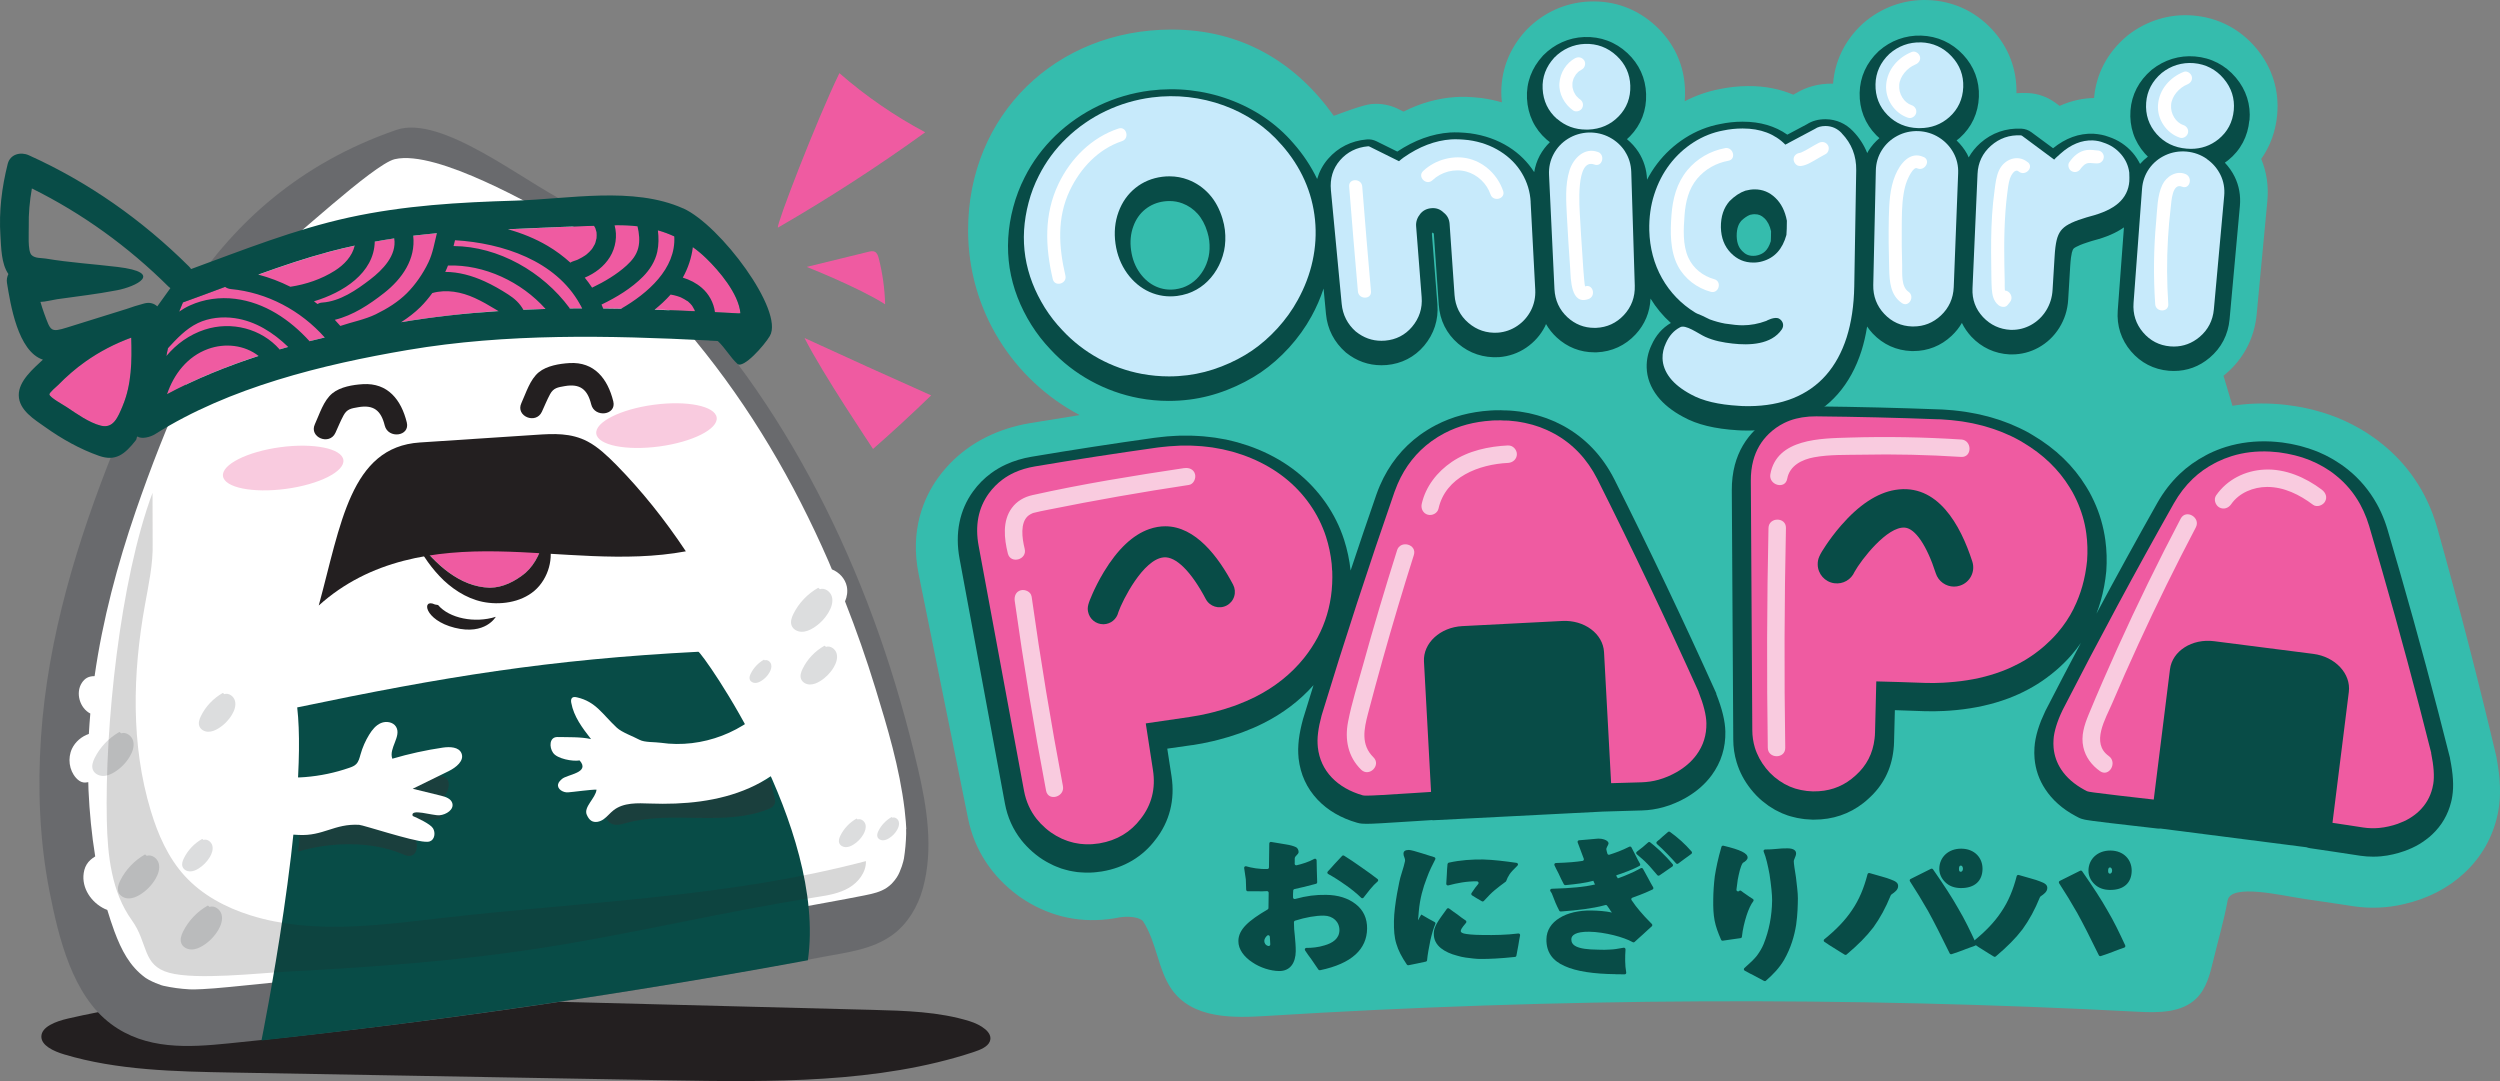
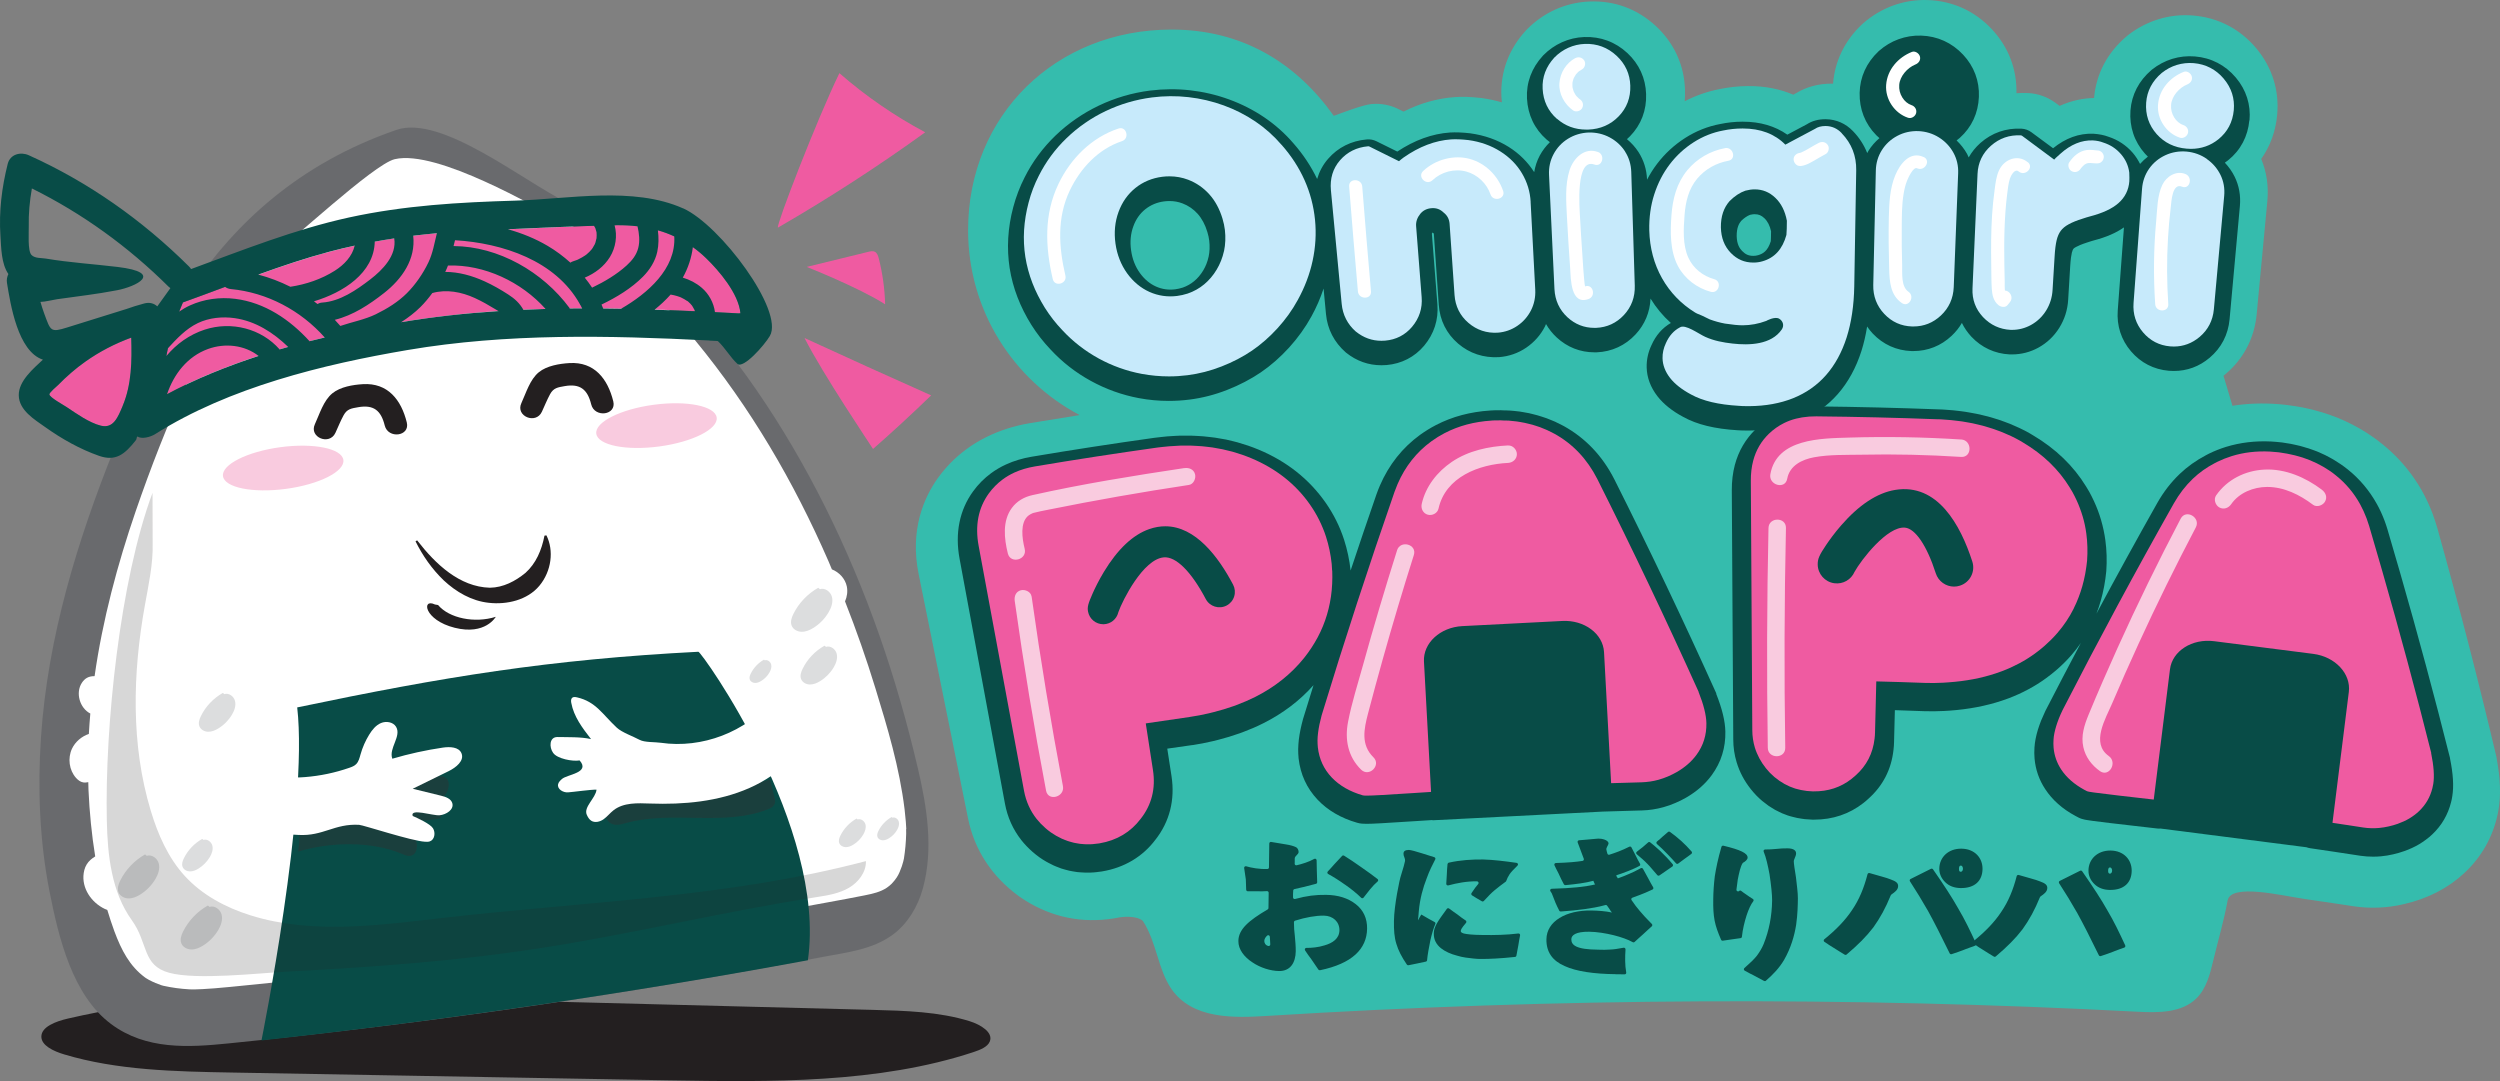
<svg xmlns="http://www.w3.org/2000/svg" width="111" height="48" viewBox="0 0 111 48" fill="none">
  <rect x="0" y="0" width="111" height="48" fill="#808080" stroke="none" />
  <path d="M110.851 33.658C110.847 33.638 110.844 33.62 110.84 33.6C110.038 30.202 109.16 26.807 108.208 23.416C108.208 23.412 108.206 23.407 108.203 23.405C107.978 22.614 107.64 21.893 107.193 21.245C106.809 20.686 106.347 20.184 105.804 19.742C105.73 19.681 105.656 19.623 105.58 19.565C105.511 19.514 105.442 19.462 105.372 19.413C105.366 19.409 105.359 19.404 105.352 19.4C104.586 18.861 103.726 18.466 102.783 18.218C102.774 18.218 102.767 18.214 102.758 18.212C102.68 18.191 102.599 18.171 102.521 18.153C102.501 18.149 102.483 18.144 102.463 18.14C102.394 18.124 102.322 18.111 102.253 18.095C102.222 18.089 102.193 18.082 102.161 18.077C102.101 18.066 102.039 18.055 101.976 18.046C101.936 18.04 101.896 18.033 101.853 18.026C101.799 18.017 101.744 18.01 101.69 18.004C101.654 17.999 101.621 17.992 101.585 17.988C101.556 17.984 101.527 17.981 101.496 17.977C101.451 17.972 101.406 17.968 101.359 17.963C101.301 17.957 101.243 17.95 101.187 17.946C101.187 17.946 101.187 17.946 101.185 17.946C100.474 17.888 99.786 17.912 99.12 18.017C98.989 17.573 98.855 17.128 98.723 16.684C98.752 16.661 98.778 16.639 98.805 16.616C99.614 15.935 100.097 15.013 100.197 13.949C100.356 12.272 100.515 10.594 100.671 8.917C100.731 8.267 100.64 7.641 100.398 7.056C100.796 6.495 101.038 5.836 101.105 5.11C101.207 4.02 100.888 2.997 100.182 2.149C99.465 1.291 98.499 0.786 97.389 0.69C96.859 0.645 96.336 0.699 95.834 0.855C95.34 1.007 94.879 1.248 94.468 1.574C94.448 1.59 94.426 1.608 94.406 1.626C93.563 2.343 93.07 3.285 92.976 4.351C92.542 4.36 92.013 4.445 91.447 4.702C91.387 4.657 91.327 4.612 91.266 4.568C90.911 4.306 90.489 4.154 90.049 4.132C89.872 4.123 89.7 4.125 89.53 4.139C89.553 3.073 89.18 2.097 88.447 1.306C87.685 0.487 86.693 0.038 85.58 0.002C85.05 -0.014 84.53 0.069 84.036 0.252C83.551 0.431 83.106 0.699 82.713 1.045C82.693 1.063 82.673 1.081 82.655 1.099C81.9 1.816 81.466 2.718 81.388 3.714C81.37 3.714 81.352 3.714 81.332 3.714C80.758 3.71 80.215 3.853 79.752 4.134C79.708 4.157 79.663 4.181 79.621 4.204C79.075 3.973 78.412 3.815 77.61 3.822C77.192 3.824 76.774 3.869 76.365 3.953C75.822 4.056 75.297 4.239 74.801 4.496C74.814 4.329 74.821 4.161 74.814 3.989C74.781 2.897 74.336 1.921 73.532 1.168C72.714 0.404 71.695 0.022 70.58 0.067C70.051 0.087 69.537 0.207 69.056 0.424C68.585 0.636 68.16 0.936 67.792 1.309C67.774 1.326 67.756 1.347 67.738 1.367C66.981 2.195 66.61 3.21 66.663 4.297C66.668 4.38 66.674 4.463 66.683 4.545C66.402 4.463 66.114 4.4 65.814 4.358C65.796 4.355 65.781 4.353 65.763 4.351C65.323 4.3 64.945 4.286 64.608 4.311C63.825 4.364 63.057 4.581 62.317 4.956C62.241 4.918 62.165 4.88 62.089 4.842C61.721 4.659 61.309 4.583 60.901 4.619C60.525 4.65 59.556 5.021 59.22 5.144C57.538 2.778 55.14 1.313 52.017 1.313C46.891 1.313 42.983 5.097 42.983 10.221C42.983 13.784 44.992 16.876 47.939 18.43C47.201 18.547 46.466 18.665 45.729 18.788C44.31 19.027 43.103 19.637 42.205 20.555C41.998 20.767 41.807 20.995 41.633 21.238C41.019 22.098 40.389 23.539 40.789 25.496C41.522 29.11 42.252 32.724 42.981 36.338C43.264 37.741 44.051 38.927 45.231 39.785C45.246 39.796 45.264 39.807 45.28 39.821C45.293 39.83 45.309 39.841 45.325 39.85C45.387 39.892 45.452 39.937 45.517 39.977C46.703 40.725 48.039 41 49.427 40.781C49.447 40.779 49.467 40.777 49.487 40.772C50.126 40.623 50.649 40.743 50.759 40.915C51.357 41.849 51.411 43.037 52.012 43.911C52.948 45.267 54.814 45.197 56.264 45.106C69.123 44.306 82.027 44.244 94.893 44.92C95.818 44.97 96.861 44.979 97.521 44.328C97.961 43.893 98.124 43.259 98.267 42.656C98.479 41.764 98.743 40.884 98.906 39.982C99.047 39.206 101.346 39.772 102.289 39.908C103.469 40.078 104.347 40.216 104.505 40.239C105.247 40.348 105.998 40.317 106.738 40.142C107.794 39.899 108.697 39.434 109.426 38.753C109.475 38.706 109.524 38.661 109.571 38.612C110.277 37.9 110.748 37 110.927 35.994C111.046 35.333 111.021 34.567 110.847 33.651L110.851 33.658Z" fill="#35BCAD" />
  <path d="M76.209 30.801C76.209 30.801 76.202 30.785 76.2 30.779C76.197 30.772 76.193 30.765 76.191 30.759C74.765 27.593 73.246 24.406 71.677 21.283C71.148 20.24 70.386 19.44 69.411 18.906C69.405 18.902 69.396 18.897 69.389 18.895C69.275 18.833 69.161 18.777 69.049 18.725C69.014 18.71 68.976 18.694 68.947 18.683L68.877 18.654C68.808 18.625 68.739 18.596 68.665 18.569C68.625 18.553 68.582 18.54 68.549 18.531L68.469 18.504C68.404 18.482 68.341 18.462 68.276 18.444C68.232 18.43 68.185 18.419 68.147 18.41L68.062 18.388C67.999 18.372 67.939 18.357 67.876 18.343C67.832 18.334 67.785 18.326 67.74 18.319L67.653 18.303C67.59 18.292 67.53 18.281 67.47 18.272C67.421 18.265 67.369 18.261 67.325 18.256L67.228 18.245C67.17 18.238 67.11 18.232 67.052 18.23C67.001 18.225 66.949 18.225 66.902 18.223H66.82C66.757 18.216 66.694 18.214 66.632 18.214C66.583 18.214 66.529 18.214 66.48 18.216H66.379C66.33 18.218 66.281 18.221 66.23 18.223L66.167 18.227C65.731 18.254 65.307 18.323 64.909 18.428C64.505 18.535 64.114 18.687 63.752 18.875C63.508 19.002 63.273 19.148 63.05 19.308C62.266 19.878 61.667 20.635 61.269 21.556C61.213 21.683 61.162 21.817 61.113 21.955C60.724 23.075 60.342 24.2 59.967 25.331C59.915 24.861 59.819 24.406 59.681 23.977C59.634 23.829 59.58 23.682 59.522 23.539C59.289 22.965 58.968 22.427 58.57 21.938C57.775 20.959 56.713 20.235 55.415 19.786C55.259 19.733 55.1 19.684 54.941 19.639C54.901 19.628 54.859 19.619 54.827 19.61L54.756 19.592C54.655 19.565 54.553 19.541 54.447 19.518C54.401 19.509 54.351 19.5 54.309 19.494L54.204 19.476C54.117 19.46 54.03 19.445 53.943 19.431C53.891 19.425 53.837 19.418 53.791 19.413L53.679 19.4C53.596 19.389 53.511 19.38 53.429 19.373C53.373 19.369 53.317 19.364 53.263 19.362L53.147 19.355C53.067 19.351 52.984 19.346 52.904 19.344C52.845 19.344 52.785 19.344 52.727 19.344H52.667H52.6C52.524 19.344 52.448 19.344 52.37 19.344C52.311 19.344 52.251 19.349 52.184 19.353L52.068 19.36C51.99 19.364 51.909 19.369 51.831 19.375C51.766 19.38 51.699 19.389 51.637 19.395L51.511 19.409C51.456 19.413 51.398 19.42 51.335 19.429L51.23 19.442C49.425 19.695 47.597 19.976 45.798 20.28C45.394 20.349 45.014 20.463 44.672 20.62C44.435 20.727 44.212 20.859 44.008 21.008C43.7 21.234 43.427 21.509 43.202 21.821C42.601 22.65 42.395 23.682 42.605 24.806C43.271 28.386 43.95 32.047 44.62 35.682C44.732 36.287 44.978 36.832 45.349 37.304C45.494 37.487 45.662 37.661 45.845 37.822C45.939 37.904 46.035 37.98 46.151 38.065C46.252 38.135 46.354 38.202 46.453 38.257C46.489 38.278 46.524 38.298 46.54 38.304L46.578 38.324C46.645 38.36 46.712 38.396 46.783 38.427C46.821 38.445 46.862 38.461 46.884 38.47L46.942 38.492C47.002 38.517 47.06 38.541 47.114 38.559C47.159 38.575 47.206 38.588 47.235 38.595L47.306 38.615C47.362 38.63 47.416 38.646 47.476 38.659C47.519 38.668 47.563 38.677 47.597 38.682L47.659 38.693C47.715 38.704 47.771 38.713 47.829 38.72C47.878 38.727 47.925 38.729 47.961 38.731L48.028 38.735C48.084 38.74 48.14 38.744 48.191 38.744C48.2 38.744 48.229 38.744 48.238 38.744C48.272 38.744 48.305 38.744 48.327 38.744H48.392C48.448 38.744 48.504 38.74 48.564 38.735C48.609 38.731 48.654 38.727 48.692 38.722L48.759 38.713C48.808 38.709 48.857 38.702 48.908 38.695L48.946 38.688C49.918 38.525 50.738 38.034 51.301 37.283C51.929 36.486 52.175 35.514 52.017 34.473L51.827 33.24C52.195 33.187 52.564 33.133 52.933 33.082H52.955C53.243 33.037 53.54 32.981 53.84 32.91C53.925 32.89 54.01 32.87 54.086 32.849C54.407 32.767 54.727 32.671 55.035 32.561C55.084 32.543 55.133 32.526 55.18 32.508C55.498 32.389 55.804 32.258 56.088 32.114C56.961 31.677 57.71 31.107 58.32 30.421C58.163 30.924 58.005 31.429 57.853 31.931C57.766 32.251 57.703 32.552 57.669 32.829C57.661 32.903 57.654 32.974 57.649 33.046C57.638 33.193 57.636 33.336 57.643 33.466C57.645 33.537 57.652 33.607 57.658 33.676C57.699 34.027 57.788 34.359 57.929 34.663C58.069 34.971 58.264 35.255 58.503 35.508C58.952 35.981 59.542 36.325 60.25 36.528C60.395 36.573 60.541 36.578 60.675 36.578C60.952 36.578 61.457 36.548 62.831 36.459L63.6 36.41V36.421L71.161 36.035C71.561 36.021 71.912 36.01 72.191 36.004L72.913 35.983C73.23 35.974 73.545 35.925 73.853 35.84C74.034 35.789 74.218 35.727 74.394 35.648C74.475 35.613 74.555 35.577 74.631 35.539C74.709 35.501 74.785 35.459 74.861 35.416C75.328 35.148 75.713 34.811 76.005 34.411C76.106 34.272 76.197 34.125 76.273 33.975C76.352 33.823 76.416 33.665 76.466 33.499C76.566 33.18 76.613 32.838 76.606 32.485C76.597 32.019 76.463 31.467 76.197 30.799L76.209 30.801Z" fill="#084C47" />
  <path d="M108.782 33.662C108.78 33.651 108.777 33.638 108.773 33.627C108.091 30.91 107.352 28.165 106.574 25.462C106.387 24.81 106.197 24.16 106.004 23.506C105.924 23.237 105.826 22.978 105.714 22.735C105.656 22.61 105.596 22.489 105.531 22.375C105.204 21.785 104.773 21.272 104.248 20.849C104.145 20.767 104.038 20.686 103.926 20.61C103.897 20.59 103.868 20.573 103.839 20.555L103.792 20.523C103.728 20.481 103.661 20.436 103.593 20.398C103.558 20.376 103.52 20.356 103.482 20.336L103.419 20.302C103.361 20.269 103.301 20.238 103.243 20.209C103.202 20.188 103.16 20.171 103.12 20.153L103.051 20.121C102.995 20.095 102.937 20.07 102.878 20.045C102.834 20.027 102.791 20.012 102.747 19.996L102.671 19.969C102.615 19.947 102.557 19.927 102.501 19.909C102.456 19.893 102.409 19.88 102.362 19.869L102.282 19.844C102.224 19.826 102.168 19.811 102.108 19.795C102.063 19.784 102.016 19.773 101.971 19.764L101.882 19.744C101.824 19.73 101.768 19.719 101.705 19.706C101.658 19.697 101.609 19.69 101.56 19.683L101.466 19.668C101.419 19.659 101.372 19.652 101.323 19.645L101.261 19.639C101.12 19.623 100.979 19.61 100.841 19.603C100.139 19.567 99.464 19.648 98.834 19.842C98.582 19.92 98.331 20.019 98.088 20.137C98.048 20.157 98.01 20.177 97.972 20.197L97.936 20.217C97.507 20.443 97.118 20.72 96.778 21.044C96.589 21.225 96.408 21.426 96.24 21.642C96.077 21.855 95.923 22.085 95.784 22.331C94.87 23.95 93.968 25.592 93.083 27.245C93.083 27.243 93.083 27.24 93.085 27.238C93.228 26.869 93.34 26.474 93.418 26.063C93.418 26.059 93.422 26.043 93.422 26.039L93.429 26.005C93.467 25.802 93.496 25.592 93.519 25.362C93.552 24.893 93.539 24.43 93.478 23.986C93.458 23.836 93.431 23.684 93.4 23.539C93.338 23.244 93.253 22.951 93.148 22.67C93.094 22.529 93.036 22.386 92.973 22.252C92.911 22.116 92.839 21.978 92.766 21.841C92.728 21.774 92.687 21.707 92.647 21.642L92.623 21.602C92.062 20.684 91.268 19.92 90.267 19.328L90.227 19.304C90.189 19.281 90.153 19.259 90.115 19.237C89.975 19.156 89.827 19.08 89.675 19.009C89.639 18.993 89.606 18.978 89.57 18.962L89.505 18.933C89.412 18.89 89.318 18.848 89.222 18.81C89.179 18.792 89.135 18.777 89.09 18.761L89.001 18.727C88.918 18.696 88.837 18.665 88.752 18.638C88.703 18.622 88.654 18.607 88.605 18.593L88.498 18.56C88.422 18.538 88.346 18.513 88.268 18.493C88.216 18.48 88.163 18.466 88.109 18.455L88.002 18.428C87.924 18.41 87.845 18.39 87.767 18.375C87.711 18.363 87.653 18.352 87.595 18.343L87.486 18.323C87.41 18.31 87.331 18.294 87.253 18.283C87.193 18.274 87.132 18.267 87.072 18.258L86.963 18.245C86.885 18.236 86.806 18.225 86.726 18.218C86.661 18.212 86.596 18.207 86.531 18.203L86.409 18.194C86.353 18.189 86.297 18.185 86.239 18.182L86.073 18.176C84.277 18.107 82.454 18.064 80.655 18.044C80.532 18.044 80.411 18.046 80.293 18.055L80.224 18.062C79.98 18.082 79.748 18.12 79.533 18.176C79.292 18.238 79.062 18.323 78.845 18.43C78.519 18.591 78.217 18.803 77.951 19.06C77.502 19.494 77.192 20.025 77.028 20.64C76.935 20.988 76.89 21.37 76.892 21.77C76.917 25.458 76.937 29.143 76.957 32.829C76.957 33.18 77.008 33.522 77.107 33.846C77.14 33.955 77.178 34.062 77.221 34.167C77.39 34.578 77.643 34.962 77.974 35.311C77.985 35.322 77.994 35.333 78.005 35.342C78.083 35.42 78.164 35.496 78.244 35.563C78.273 35.588 78.3 35.61 78.338 35.635L78.358 35.65C78.412 35.693 78.465 35.735 78.525 35.778C78.557 35.8 78.588 35.818 78.639 35.849L78.666 35.867C78.716 35.898 78.767 35.93 78.816 35.959C78.852 35.979 78.89 35.997 78.946 36.023L78.972 36.037C79.024 36.061 79.073 36.088 79.127 36.111C79.167 36.128 79.207 36.142 79.247 36.157L79.294 36.175C79.346 36.196 79.397 36.216 79.453 36.231C79.495 36.245 79.538 36.256 79.58 36.265L79.634 36.278C79.685 36.291 79.734 36.305 79.79 36.316C79.833 36.325 79.877 36.332 79.92 36.338L79.976 36.347C80.029 36.356 80.083 36.365 80.132 36.37C80.177 36.374 80.224 36.379 80.271 36.379L80.329 36.383C80.373 36.388 80.418 36.39 80.465 36.392H80.505C80.521 36.392 80.534 36.392 80.55 36.392C81.374 36.392 82.107 36.144 82.731 35.657C82.813 35.592 82.894 35.525 82.956 35.465C83.6 34.891 83.975 34.163 84.071 33.298C84.085 33.182 84.094 33.064 84.096 32.945L84.132 31.531C84.563 31.545 84.994 31.558 85.425 31.576C85.714 31.587 86.013 31.583 86.319 31.567C86.404 31.563 86.491 31.556 86.567 31.552C87.401 31.493 88.18 31.344 88.88 31.111C88.983 31.078 89.083 31.042 89.184 31.004C89.483 30.89 89.774 30.759 90.048 30.611C90.326 30.464 90.594 30.296 90.844 30.113C91.011 29.992 91.177 29.86 91.333 29.724C91.568 29.519 91.789 29.298 91.988 29.067C92.133 28.9 92.267 28.724 92.392 28.543C91.861 29.548 91.333 30.555 90.815 31.565C90.748 31.706 90.685 31.849 90.629 31.985C90.6 32.054 90.576 32.123 90.551 32.193C90.451 32.474 90.384 32.742 90.35 32.99C90.341 33.057 90.334 33.124 90.33 33.189C90.319 33.354 90.321 33.519 90.334 33.678C90.377 34.167 90.535 34.625 90.808 35.038C91.123 35.519 91.577 35.921 92.153 36.229L92.178 36.242C92.214 36.263 92.252 36.283 92.287 36.3C92.386 36.35 92.48 36.374 92.564 36.392C92.591 36.397 92.62 36.403 92.665 36.41L92.922 36.448C93.313 36.502 93.956 36.575 94.77 36.669L95.795 36.787C95.838 36.792 95.882 36.792 95.925 36.787L102.407 37.618C102.461 37.639 102.516 37.652 102.572 37.661C102.952 37.717 103.299 37.766 103.6 37.813L104.805 37.996C104.99 38.023 105.178 38.036 105.365 38.036C105.484 38.036 105.6 38.032 105.718 38.02C105.899 38.003 106.083 37.974 106.261 37.931C106.429 37.893 106.592 37.844 106.746 37.79C106.985 37.706 107.211 37.603 107.417 37.48C107.513 37.422 107.609 37.357 107.712 37.281C107.821 37.201 107.913 37.123 107.995 37.044C108.411 36.651 108.69 36.171 108.829 35.612C108.851 35.528 108.869 35.44 108.882 35.349C108.954 34.907 108.92 34.359 108.78 33.671L108.782 33.662Z" fill="#084C47" />
  <path d="M14.009 44.206C10.302 44.06 6.568 44.407 3.016 45.224C2.475 45.349 1.834 45.59 1.836 46.028C1.838 46.422 2.372 46.672 2.848 46.815C5.201 47.523 7.779 47.576 10.3 47.621C16.748 47.735 23.195 47.849 29.643 47.965C34.242 48.045 39.001 48.106 43.226 46.712C43.523 46.614 43.847 46.484 43.946 46.245C44.111 45.845 43.553 45.497 43.048 45.34C41.689 44.918 40.197 44.876 38.737 44.838C30.501 44.626 22.265 44.413 14.029 44.201" fill="#231F20" />
  <path d="M40.748 34.091C40.279 32.087 39.711 30.104 39.03 28.167C37.671 24.312 35.857 20.606 33.567 17.287C32.438 15.651 31.183 14.126 29.822 12.71C28.432 11.267 26.91 9.855 25.15 8.981C23.192 8.01 19.59 5.086 17.608 5.765C8.841 8.776 6.41 16.57 5.049 19.978C3.436 24.017 2.119 28.288 1.82 32.731C1.666 35.014 1.757 37.346 2.202 39.599C2.609 41.655 3.217 44.183 4.924 45.461C6.477 46.625 8.369 46.506 10.139 46.328C12.364 46.104 14.585 45.856 16.804 45.581C21.242 45.034 25.666 44.391 30.076 43.647C32.235 43.283 34.391 42.897 36.541 42.486C37.6 42.285 38.737 42.164 39.642 41.498C40.292 41.02 40.755 40.256 40.976 39.445C41.456 37.694 41.159 35.836 40.748 34.087V34.091Z" fill="#696A6D" />
  <path d="M39.706 39.122C39.698 39.133 39.691 39.144 39.682 39.155C39.698 39.135 39.704 39.126 39.706 39.122Z" fill="white" />
  <path d="M40.239 36.812C40.234 36.705 40.227 36.595 40.219 36.488C40.205 36.307 40.187 36.126 40.165 35.945C39.937 34.071 39.407 32.318 38.869 30.562C38.469 29.257 38.018 27.968 37.519 26.702C37.611 26.492 37.645 26.262 37.598 26.034C37.526 25.692 37.258 25.406 36.936 25.279C36.885 25.158 36.838 25.038 36.784 24.917C35.238 21.372 33.319 18.1 30.885 15.136C29.679 13.666 28.425 12.352 26.962 11.142C26.249 10.552 25.552 10.056 24.736 9.678C23.858 9.272 19.425 6.625 17.528 7.067C16.578 7.288 12.744 10.907 12.389 11.048C11.922 11.45 11.491 11.885 11.126 12.323C9.947 13.737 9.048 15.348 8.282 17.01C7.433 18.855 6.689 20.767 6.023 22.703C5.216 25.058 4.557 27.515 4.2 30.021C4.084 30.021 3.97 30.037 3.867 30.093C3.771 30.144 3.693 30.227 3.634 30.318C3.342 30.765 3.543 31.442 4.01 31.681C3.983 31.983 3.963 32.284 3.945 32.586C3.623 32.697 3.342 32.934 3.196 33.242C3 33.66 3.067 34.196 3.377 34.54C3.462 34.634 3.57 34.719 3.695 34.739C3.769 34.752 3.844 34.741 3.92 34.728C3.925 34.844 3.925 34.96 3.929 35.078C3.974 36.057 4.068 37.047 4.227 38.025C4.077 38.117 3.943 38.226 3.849 38.38C3.755 38.532 3.715 38.711 3.704 38.889C3.67 39.555 4.153 40.169 4.765 40.404C4.861 40.723 4.964 41.038 5.078 41.349C5.393 42.193 5.757 42.892 6.43 43.393C6.477 43.424 6.486 43.433 6.459 43.417C6.51 43.448 6.564 43.48 6.617 43.509C6.711 43.558 6.807 43.605 6.903 43.645C6.986 43.681 7.071 43.712 7.156 43.741C7.178 43.748 7.239 43.766 7.25 43.768C7.634 43.853 8.012 43.904 8.4 43.926C8.45 43.926 8.481 43.929 8.497 43.929C8.552 43.929 8.608 43.929 8.666 43.929C8.774 43.929 8.881 43.922 8.988 43.917C9.165 43.909 9.343 43.897 9.52 43.882C9.991 43.844 10.463 43.795 10.932 43.748C12.02 43.641 13.106 43.527 14.194 43.406C16.368 43.167 18.538 42.903 20.705 42.617C24.993 42.052 29.268 41.396 33.526 40.647C34.603 40.457 35.678 40.263 36.753 40.064C37.3 39.962 37.848 39.865 38.391 39.754C38.755 39.68 39.092 39.606 39.376 39.414C39.45 39.365 39.522 39.303 39.586 39.242C39.609 39.222 39.718 39.088 39.7 39.115C39.738 39.066 39.776 39.017 39.812 38.963C39.812 38.965 39.854 38.894 39.881 38.847C39.906 38.798 39.944 38.72 39.941 38.722C39.977 38.637 40.011 38.548 40.042 38.461C40.064 38.393 40.084 38.326 40.102 38.259C40.109 38.233 40.127 38.152 40.134 38.123C40.192 37.757 40.225 37.391 40.234 37.017C40.234 36.986 40.234 36.819 40.232 36.807L40.239 36.812Z" fill="white" />
  <path d="M11.607 46.196C19.649 45.311 27.903 44.107 35.87 42.635C36.713 36.729 31.147 28.931 31.008 28.938C24.374 29.28 19.707 30.048 13.196 31.409C13.705 35.843 11.609 46.196 11.609 46.196H11.607Z" fill="#084C47" />
  <path d="M12.697 21.706C14.174 21.508 15.315 20.933 15.246 20.422C15.177 19.911 13.925 19.657 12.449 19.855C10.973 20.054 9.832 20.629 9.9 21.14C9.969 21.651 11.221 21.904 12.697 21.706Z" fill="#F9CBDF" />
  <path d="M29.272 19.823C30.748 19.625 31.889 19.05 31.821 18.539C31.752 18.027 30.5 17.774 29.023 17.972C27.547 18.17 26.406 18.745 26.475 19.256C26.543 19.767 27.796 20.021 29.272 19.823Z" fill="#F9CBDF" />
-   <path d="M21.754 26.095C22.348 26.088 22.887 25.8 23.333 25.436C23.8 25.013 24.051 24.43 24.178 23.783C24.178 23.783 24.198 23.78 24.221 23.776L18.538 24.01C19.336 25.038 20.404 26.059 21.754 26.095Z" fill="#EF5BA1" />
  <path d="M10.843 12.71C10.907 12.949 11.129 13.123 11.37 13.181C11.611 13.239 11.864 13.204 12.101 13.132C12.798 12.924 13.405 12.429 13.747 11.785C13.79 11.705 13.819 11.582 13.738 11.537C13.696 11.513 13.642 11.526 13.595 11.537C12.655 11.808 11.734 12.138 10.836 12.529" fill="#231F20" />
  <path d="M38.034 36.343C37.725 36.515 37.471 36.783 37.314 37.1C37.263 37.203 37.222 37.326 37.263 37.433C37.305 37.544 37.428 37.611 37.549 37.614C37.669 37.616 37.783 37.567 37.886 37.504C38.069 37.393 38.224 37.234 38.331 37.049C38.409 36.915 38.465 36.756 38.427 36.606C38.389 36.457 38.226 36.332 38.078 36.383" fill="#DCDDDE" />
  <path d="M39.589 36.276C39.338 36.417 39.13 36.636 39.003 36.892C38.961 36.977 38.927 37.076 38.961 37.163C38.994 37.254 39.097 37.308 39.193 37.31C39.289 37.312 39.385 37.272 39.468 37.221C39.618 37.129 39.743 37.002 39.83 36.85C39.895 36.74 39.939 36.611 39.908 36.488C39.877 36.365 39.743 36.265 39.624 36.305" fill="#DCDDDE" />
  <path d="M33.92 29.289C33.67 29.429 33.462 29.648 33.335 29.905C33.292 29.99 33.259 30.088 33.292 30.175C33.326 30.267 33.428 30.321 33.525 30.323C33.621 30.325 33.717 30.285 33.799 30.233C33.949 30.142 34.074 30.015 34.161 29.863C34.226 29.753 34.271 29.624 34.24 29.501C34.208 29.378 34.074 29.277 33.956 29.318" fill="#DCDDDE" />
  <path d="M6.443 37.935C5.97 38.201 5.579 38.612 5.337 39.099C5.259 39.258 5.197 39.446 5.259 39.611C5.324 39.783 5.514 39.886 5.699 39.89C5.885 39.895 6.061 39.819 6.218 39.723C6.499 39.551 6.736 39.307 6.904 39.023C7.024 38.818 7.109 38.572 7.051 38.342C6.993 38.112 6.741 37.922 6.515 37.998" fill="#DCDDDE" />
  <path d="M9.232 40.203C8.758 40.468 8.367 40.88 8.126 41.366C8.048 41.525 7.985 41.713 8.048 41.878C8.112 42.05 8.302 42.153 8.488 42.157C8.673 42.162 8.85 42.086 9.006 41.99C9.288 41.818 9.524 41.574 9.692 41.291C9.813 41.085 9.898 40.839 9.84 40.609C9.781 40.379 9.529 40.189 9.303 40.265" fill="#DCDDDE" />
  <path d="M36.331 26.097C35.857 26.363 35.466 26.773 35.225 27.261C35.147 27.419 35.084 27.607 35.147 27.772C35.211 27.944 35.401 28.047 35.587 28.051C35.772 28.056 35.949 27.98 36.105 27.884C36.387 27.712 36.624 27.468 36.791 27.184C36.912 26.979 36.997 26.733 36.939 26.503C36.88 26.273 36.628 26.083 36.402 26.159" fill="#DCDDDE" />
  <path d="M8.979 37.248C8.628 37.444 8.34 37.748 8.164 38.108C8.106 38.226 8.059 38.362 8.106 38.485C8.153 38.612 8.293 38.688 8.43 38.691C8.566 38.693 8.698 38.637 8.812 38.566C9.019 38.438 9.194 38.259 9.319 38.05C9.408 37.898 9.471 37.717 9.428 37.547C9.386 37.377 9.198 37.236 9.033 37.292" fill="#DCDDDE" />
  <path d="M9.895 30.765C9.478 31 9.131 31.362 8.921 31.793C8.852 31.933 8.796 32.096 8.852 32.244C8.91 32.396 9.078 32.487 9.241 32.49C9.404 32.492 9.56 32.427 9.699 32.34C9.947 32.188 10.157 31.974 10.304 31.723C10.412 31.543 10.485 31.326 10.434 31.122C10.383 30.919 10.161 30.752 9.96 30.819" fill="#DCDDDE" />
  <path d="M36.61 28.668C36.192 28.902 35.846 29.264 35.636 29.695C35.567 29.836 35.511 29.999 35.567 30.146C35.625 30.298 35.792 30.39 35.956 30.392C36.119 30.394 36.275 30.329 36.414 30.242C36.662 30.09 36.872 29.876 37.019 29.626C37.126 29.445 37.2 29.228 37.149 29.025C37.097 28.822 36.876 28.654 36.675 28.721" fill="#DCDDDE" />
-   <path d="M5.306 32.497C4.832 32.762 4.441 33.173 4.2 33.66C4.122 33.819 4.059 34.007 4.122 34.172C4.187 34.344 4.376 34.447 4.562 34.451C4.747 34.456 4.924 34.38 5.08 34.284C5.362 34.112 5.599 33.868 5.766 33.584C5.887 33.379 5.972 33.133 5.914 32.903C5.856 32.673 5.603 32.483 5.377 32.559" fill="#DCDDDE" />
  <path d="M32.796 13.914C32.823 13.914 32.848 13.909 32.874 13.907C32.796 13.036 31.92 12.013 31.353 11.466C30.249 10.4 28.895 9.973 27.375 10C25.356 10.034 23.322 10.159 21.302 10.235C19.048 10.317 16.849 10.59 14.662 11.171C12.434 11.763 10.293 12.652 8.126 13.427C7.547 14.733 7.221 16.188 7.188 17.624C10.389 15.855 14.244 14.908 17.776 14.309C22.723 13.472 27.8 13.641 32.796 13.912V13.914Z" fill="#EF5BA1" />
  <path d="M5.445 18.028C5.847 17.075 5.86 16.02 5.827 14.993C5.105 15.258 4.423 15.609 3.787 16.06C3.353 16.366 2.953 16.719 2.58 17.097C2.531 17.148 2.187 17.434 2.193 17.512C2.205 17.644 2.819 17.981 2.955 18.073C3.391 18.363 3.965 18.777 4.481 18.902C5.036 19.036 5.232 18.531 5.445 18.031V18.028Z" fill="#EF5BA1" />
  <path d="M30.329 9.252C28.11 8.262 25.253 8.839 22.88 8.908C20.375 8.982 17.953 9.12 15.495 9.656C13.086 10.184 10.794 11.099 8.483 11.946C8.456 11.903 8.425 11.863 8.385 11.825C6.316 9.772 3.941 8.093 1.279 6.893C0.918 6.73 0.453 6.842 0.343 7.275C0.08 8.321 -0.052 9.388 0.019 10.469C0.055 10.999 0.053 11.703 0.372 12.167C0.314 12.286 0.287 12.422 0.31 12.562C0.464 13.507 0.79 15.603 1.905 15.969C1.487 16.362 0.821 16.918 0.833 17.553C0.844 18.218 1.532 18.627 2.008 18.964C2.739 19.485 3.55 19.943 4.399 20.24C5.145 20.501 5.543 20.16 6.019 19.563C6.099 19.462 6.03 19.483 6.099 19.378C6.282 19.507 6.667 19.416 6.897 19.27C10.17 17.202 14.337 16.179 18.114 15.538C22.5 14.794 27.013 14.892 31.46 15.116C31.471 15.129 31.86 15.133 31.873 15.145C32.197 15.446 32.414 15.851 32.738 16.154C32.995 16.393 33.931 15.344 34.181 14.917C34.831 13.811 31.978 9.985 30.327 9.248L30.329 9.252ZM30.524 13.364C30.481 13.313 30.537 13.376 30.55 13.387C30.586 13.416 30.62 13.449 30.651 13.483C30.673 13.507 30.698 13.543 30.725 13.568C30.725 13.568 30.725 13.57 30.727 13.572C30.738 13.59 30.749 13.608 30.76 13.626C30.785 13.664 30.807 13.704 30.827 13.746C30.827 13.751 30.832 13.758 30.836 13.764C30.839 13.771 30.841 13.778 30.843 13.782C30.848 13.793 30.85 13.807 30.854 13.82C30.258 13.793 29.661 13.769 29.064 13.749C29.319 13.545 29.558 13.324 29.775 13.079C29.824 13.087 29.871 13.096 29.92 13.107C30.016 13.13 30.11 13.157 30.202 13.192C30.217 13.199 30.287 13.233 30.224 13.201C30.162 13.168 30.231 13.206 30.247 13.213C30.291 13.233 30.334 13.255 30.376 13.28C30.419 13.304 30.461 13.329 30.501 13.358C30.519 13.369 30.564 13.42 30.521 13.371L30.524 13.364ZM27.576 13.708C27.311 13.704 27.047 13.699 26.781 13.697C26.756 13.639 26.734 13.581 26.707 13.523C27.375 13.201 28.039 12.799 28.553 12.279C28.852 11.975 29.091 11.6 29.183 11.18C29.25 10.863 29.25 10.543 29.21 10.226C29.46 10.297 29.703 10.387 29.938 10.496C30.021 11.935 28.752 13.029 27.576 13.708ZM28.305 10.047C28.378 10.362 28.419 10.693 28.338 11.01C28.258 11.327 28.061 11.568 27.824 11.785C27.38 12.189 26.837 12.509 26.289 12.772C26.189 12.618 26.079 12.471 25.963 12.328C26.415 12.136 26.819 11.836 27.08 11.412C27.337 10.997 27.418 10.472 27.288 10.003C27.315 10.003 27.344 10.003 27.371 10C27.69 9.996 28.001 10.011 28.302 10.047H28.305ZM26.493 10.353C26.493 10.338 26.49 10.326 26.488 10.318C26.493 10.333 26.495 10.349 26.493 10.353ZM26.377 10.027C26.377 10.027 26.381 10.038 26.383 10.043C26.399 10.067 26.412 10.092 26.426 10.117C26.43 10.123 26.432 10.13 26.435 10.137C26.452 10.186 26.468 10.235 26.479 10.286C26.479 10.291 26.484 10.302 26.486 10.313C26.486 10.315 26.486 10.318 26.486 10.322C26.486 10.333 26.486 10.344 26.488 10.355C26.493 10.414 26.493 10.469 26.488 10.527C26.488 10.543 26.488 10.561 26.486 10.579C26.486 10.583 26.484 10.588 26.479 10.601C26.466 10.657 26.455 10.713 26.437 10.769C26.428 10.796 26.417 10.822 26.408 10.847C26.408 10.849 26.405 10.851 26.401 10.856C26.372 10.905 26.347 10.956 26.316 11.005C26.305 11.023 26.292 11.043 26.278 11.061C26.278 11.064 26.278 11.064 26.274 11.066C26.236 11.106 26.202 11.149 26.162 11.189C26.122 11.229 26.081 11.265 26.039 11.3C26.035 11.305 26.026 11.309 26.017 11.316C26.021 11.314 26.026 11.309 26.032 11.305C26.015 11.318 25.997 11.332 25.979 11.343C25.887 11.405 25.789 11.461 25.686 11.51C25.682 11.513 25.673 11.517 25.666 11.521C25.666 11.521 25.659 11.524 25.65 11.528C25.639 11.533 25.63 11.537 25.619 11.542C25.561 11.564 25.503 11.584 25.445 11.602C25.402 11.615 25.364 11.635 25.326 11.662C25.016 11.383 24.676 11.128 24.312 10.914C23.758 10.588 23.163 10.351 22.551 10.179C23.825 10.123 25.098 10.063 26.372 10.025L26.377 10.027ZM23.237 13.753C23.081 13.472 22.853 13.259 22.571 13.079C22.232 12.86 21.879 12.656 21.51 12.489C20.96 12.239 20.366 12.073 19.769 12.073C19.814 11.979 19.854 11.886 19.89 11.79C21.501 11.734 23.15 12.515 24.223 13.717C23.894 13.726 23.566 13.737 23.237 13.753ZM16.704 13.945C16.19 14.195 15.642 14.291 15.111 14.472C15.03 14.379 14.95 14.289 14.865 14.2C15.678 14.001 16.402 13.521 17.059 13.005C17.852 12.382 18.467 11.504 18.346 10.467C18.697 10.425 19.045 10.387 19.398 10.355C19.289 10.793 19.215 11.247 19.021 11.651C18.786 12.143 18.447 12.638 18.06 13.023C17.673 13.407 17.191 13.706 16.701 13.945H16.704ZM16.637 10.731C16.925 10.677 17.213 10.628 17.504 10.586C17.624 11.341 16.985 11.988 16.44 12.406C15.826 12.877 15.102 13.38 14.306 13.434C14.228 13.438 14.156 13.463 14.094 13.498C14.043 13.458 13.991 13.418 13.94 13.378C15.231 12.991 16.605 12.129 16.639 10.731H16.637ZM15.747 10.909C15.642 11.376 15.278 11.761 14.858 12.024C14.264 12.399 13.589 12.625 12.896 12.732H12.892C12.438 12.504 11.96 12.323 11.468 12.192C12.521 11.812 13.58 11.454 14.661 11.166C15.023 11.07 15.385 10.985 15.75 10.905L15.747 10.909ZM9.994 12.739C10.067 12.793 10.157 12.826 10.253 12.835C11.86 12.987 13.352 13.784 14.418 14.984C14.192 15.037 13.969 15.093 13.743 15.149C12.869 14.189 11.752 13.431 10.441 13.268C9.757 13.183 9.057 13.277 8.43 13.563C8.262 13.639 8.103 13.733 7.954 13.836C8.007 13.699 8.063 13.561 8.121 13.427C8.747 13.204 9.368 12.969 9.991 12.737L9.994 12.739ZM12.414 15.513C11.605 14.591 10.277 14.249 9.091 14.635C8.405 14.859 7.829 15.277 7.386 15.808C7.408 15.692 7.429 15.578 7.455 15.464C7.849 15.037 8.253 14.6 8.785 14.345C9.285 14.106 9.875 14.048 10.421 14.126C11.345 14.258 12.136 14.767 12.796 15.404C12.668 15.44 12.541 15.475 12.414 15.513ZM11.482 15.804C10.067 16.264 8.696 16.82 7.417 17.503C7.717 16.612 8.32 15.826 9.236 15.495C9.998 15.218 10.863 15.321 11.482 15.804ZM5.444 18.029C5.232 18.529 5.036 19.036 4.481 18.9C3.965 18.774 3.391 18.361 2.955 18.071C2.819 17.979 2.202 17.644 2.193 17.51C2.187 17.43 2.531 17.144 2.58 17.095C2.951 16.717 3.353 16.364 3.787 16.058C4.423 15.607 5.107 15.256 5.827 14.991C5.86 16.018 5.847 17.075 5.444 18.026V18.029ZM5.576 13.731C4.712 14.001 3.847 14.269 2.984 14.539C2.236 14.774 2.251 14.696 1.965 13.927C1.901 13.755 1.847 13.579 1.796 13.405C1.986 13.405 2.35 13.313 2.531 13.286C3.657 13.123 4.186 13.079 5.201 12.886C6.014 12.732 7.333 12.107 5.219 11.852C4.144 11.723 3.103 11.66 2.035 11.481C1.838 11.448 1.548 11.479 1.396 11.318C1.221 11.133 1.284 10.302 1.277 10.061C1.264 9.484 1.317 8.926 1.416 8.367C3.668 9.484 5.692 10.95 7.484 12.728C7.511 12.755 7.538 12.772 7.565 12.793L6.984 13.603C6.848 13.476 6.651 13.409 6.41 13.472C6.128 13.545 5.851 13.635 5.579 13.731H5.576ZM17.812 14.305C18.12 14.106 18.413 13.885 18.67 13.63C18.858 13.443 19.032 13.233 19.195 13.011C19.825 12.835 20.486 12.962 21.076 13.23C21.389 13.373 21.689 13.543 21.981 13.722C22.028 13.751 22.08 13.782 22.133 13.813C20.685 13.907 19.244 14.063 17.814 14.305H17.812ZM25.297 13.697C25.291 13.686 25.286 13.673 25.277 13.662C24.104 12.078 22.14 10.938 20.138 10.925C20.158 10.838 20.18 10.753 20.203 10.666C22.321 10.793 24.669 11.575 25.742 13.496C25.749 13.51 25.753 13.523 25.76 13.534C25.767 13.545 25.773 13.554 25.782 13.563C25.805 13.606 25.825 13.65 25.847 13.693C25.664 13.693 25.48 13.693 25.299 13.695L25.297 13.697ZM32.796 13.914C32.445 13.896 32.094 13.876 31.744 13.858C31.692 13.445 31.473 13.047 31.16 12.779C30.908 12.562 30.622 12.419 30.316 12.326C30.55 11.908 30.704 11.446 30.763 10.974C30.966 11.119 31.163 11.283 31.352 11.466C31.92 12.013 32.796 13.038 32.874 13.907C32.847 13.907 32.823 13.912 32.796 13.914Z" fill="#084C47" />
  <path d="M26.023 11.318C25.99 11.341 26.006 11.332 26.023 11.318V11.318Z" fill="#084C47" />
  <path d="M24.261 23.77L24.218 23.776C24.198 23.779 24.175 23.783 24.175 23.783C24.048 24.433 23.798 25.016 23.331 25.436C22.884 25.802 22.346 26.088 21.751 26.095C20.399 26.059 19.334 25.038 18.536 24.011C18.531 24.004 18.525 23.997 18.52 23.991L18.485 24.013L18.449 24.035C18.764 24.668 19.175 25.262 19.702 25.769C20.25 26.28 20.936 26.685 21.709 26.765C22.5 26.854 23.416 26.647 23.948 26.008C24.488 25.36 24.6 24.44 24.261 23.77Z" fill="#231F20" />
  <path d="M19.45 26.863C19.944 27.451 21.081 27.683 22.013 27.386C22.013 27.386 21.555 28.215 20.189 27.873C18.824 27.531 18.708 26.548 19.311 26.839" fill="#231F20" />
-   <path d="M14.152 26.885C16.424 24.839 19.294 24.433 22.087 24.482C24.882 24.531 27.72 24.986 30.452 24.479C29.509 23.059 28.475 21.772 27.369 20.646C26.966 20.238 26.549 19.844 26.095 19.605C25.349 19.21 24.564 19.255 23.805 19.306C22.084 19.42 20.362 19.534 18.641 19.646C15.555 19.849 15.133 23.293 14.152 26.885Z" fill="#231F20" />
  <path d="M14.892 19.219C15.012 18.96 15.119 18.688 15.256 18.438C15.41 18.156 15.598 18.134 15.904 18.08C16.59 17.959 16.918 18.227 17.081 18.889C17.231 19.501 18.214 19.376 18.062 18.757C17.816 17.759 17.224 16.988 16.109 17.057C15.669 17.084 15.113 17.175 14.76 17.461C14.362 17.783 14.188 18.388 13.98 18.837C13.712 19.416 14.626 19.793 14.892 19.219Z" fill="#231F20" />
  <path d="M24.059 18.283C24.18 18.024 24.287 17.752 24.423 17.502C24.578 17.22 24.765 17.198 25.071 17.144C25.757 17.023 26.086 17.291 26.249 17.953C26.399 18.565 27.382 18.44 27.23 17.821C26.984 16.822 26.392 16.052 25.277 16.121C24.837 16.148 24.28 16.239 23.927 16.525C23.53 16.847 23.355 17.452 23.148 17.901C22.88 18.48 23.793 18.857 24.059 18.283Z" fill="#231F20" />
  <g style="mix-blend-mode:multiply" opacity="0.46">
    <path d="M26.948 36.363C27 36.52 27.17 36.611 27.335 36.622C27.5 36.633 27.661 36.582 27.82 36.537C29.853 35.981 32.117 36.703 34.081 35.939C34.21 35.887 34.349 35.82 34.398 35.689C34.436 35.59 34.409 35.479 34.382 35.376C34.318 35.119 34.251 34.862 34.186 34.607C32.367 35.148 30.479 35.45 28.582 35.503C28.238 35.512 27.885 35.517 27.563 35.637C27.241 35.758 26.948 36.026 26.906 36.368" fill="#303132" />
  </g>
  <path d="M34.295 31.08C33.113 32.503 31.169 33.247 29.339 32.979C29.085 32.941 28.62 32.97 28.394 32.847C28.119 32.697 27.612 32.521 27.384 32.307C26.75 31.717 26.459 31.154 25.617 30.962C25.543 30.946 25.458 30.933 25.402 30.984C25.344 31.038 25.351 31.129 25.364 31.205C25.476 31.82 25.858 32.322 26.242 32.816C25.791 32.711 25.208 32.735 24.745 32.724C24.392 32.724 24.374 33.171 24.56 33.43C24.745 33.689 25.42 33.817 25.735 33.763C26.224 34.315 25.183 34.382 24.953 34.585C24.879 34.652 24.799 34.724 24.779 34.822C24.734 35.036 25 35.197 25.221 35.181C25.442 35.166 26.265 35.05 26.486 35.061C26.448 35.438 25.896 35.836 26.055 36.18C26.099 36.278 26.157 36.379 26.249 36.439C26.414 36.546 26.642 36.488 26.803 36.372C26.964 36.256 27.087 36.095 27.243 35.974C27.686 35.628 28.302 35.657 28.863 35.677C30.363 35.731 31.902 35.592 33.274 34.987C34.648 34.382 35.844 33.254 36.27 31.815" fill="white" />
  <g style="mix-blend-mode:multiply" opacity="0.18">
    <path d="M6.772 21.882C5.322 25.777 4.651 32.284 4.743 36.439C4.776 37.98 4.951 39.606 5.853 40.857C6.591 41.88 6.303 42.868 7.52 43.194C8.738 43.52 11.464 43.209 12.724 43.142C16.688 42.93 20.426 42.667 24.345 42.041C28.26 41.418 32.362 40.433 36.282 39.828C36.769 39.752 37.267 39.667 37.692 39.419C38.116 39.171 38.46 38.724 38.447 38.233C32.358 39.841 25.999 40.031 19.742 40.746C16.865 41.074 13.886 41.507 11.122 40.641C10.023 40.297 8.97 39.736 8.195 38.883C7.46 38.074 7.009 37.044 6.694 35.997C5.806 33.059 5.889 29.899 6.432 26.878C6.595 25.965 6.801 25.049 6.778 24.122L6.772 21.879V21.882Z" fill="#231F20" />
  </g>
  <path d="M37.269 3.248C38.433 4.264 39.716 5.148 41.079 5.874C38.972 7.396 36.789 8.807 34.539 10.107C34.449 10.025 36.237 5.379 37.269 3.248Z" fill="#EF5BA1" />
  <path d="M35.821 11.85C36.733 11.626 37.647 11.403 38.559 11.18C38.652 11.157 38.755 11.135 38.84 11.177C38.945 11.229 38.987 11.356 39.017 11.47C39.186 12.138 39.282 12.824 39.3 13.512C38.158 12.777 35.819 11.85 35.819 11.85H35.821Z" fill="#EF5BA1" />
  <path d="M35.721 15.008C37.589 15.868 39.463 16.717 41.343 17.555C40.502 18.37 39.642 19.163 38.762 19.934C38.646 19.744 36.541 16.625 35.721 15.008Z" fill="#EF5BA1" />
  <path d="M99.878 5.352C99.942 4.65 99.732 3.991 99.272 3.446C98.803 2.89 98.175 2.564 97.453 2.506C97.107 2.477 96.767 2.515 96.441 2.615C96.117 2.716 95.816 2.877 95.543 3.093C95.536 3.098 95.529 3.104 95.525 3.109C94.966 3.585 94.645 4.206 94.593 4.903C94.54 5.624 94.763 6.288 95.234 6.819C95.277 6.866 95.322 6.911 95.366 6.955C95.241 7.051 95.123 7.159 95.018 7.279C94.933 7.107 94.828 6.942 94.696 6.788C94.412 6.457 94.041 6.209 93.619 6.073C93.427 5.999 93.208 5.955 92.944 5.937C92.312 5.914 91.711 6.131 91.157 6.582C90.837 6.346 90.515 6.107 90.196 5.872C90.066 5.776 89.914 5.722 89.756 5.713C89.07 5.678 88.44 5.897 87.93 6.348C87.716 6.538 87.544 6.754 87.41 6.989C87.387 6.938 87.367 6.886 87.34 6.837C87.215 6.611 87.057 6.413 86.873 6.236C86.922 6.198 86.972 6.16 87.019 6.118C87.544 5.646 87.834 5.019 87.863 4.299C87.89 3.596 87.649 2.948 87.162 2.428C86.665 1.896 86.02 1.603 85.298 1.581C84.952 1.57 84.614 1.626 84.293 1.742C83.975 1.858 83.683 2.034 83.421 2.265C83.415 2.269 83.41 2.276 83.403 2.282C82.871 2.785 82.583 3.422 82.568 4.123C82.552 4.847 82.809 5.497 83.307 6.004C83.352 6.048 83.399 6.091 83.448 6.133C83.258 6.294 83.093 6.482 82.959 6.696C82.939 6.73 82.923 6.763 82.905 6.797C82.764 6.442 82.554 6.113 82.275 5.825C81.949 5.483 81.531 5.3 81.064 5.293C80.733 5.291 80.458 5.367 80.219 5.521C79.931 5.673 79.643 5.825 79.357 5.979C78.814 5.597 78.152 5.403 77.382 5.403H77.353C77.022 5.403 76.691 5.441 76.38 5.506C75.831 5.608 75.306 5.816 74.819 6.127C74.341 6.433 73.92 6.819 73.574 7.275C73.406 7.494 73.259 7.731 73.129 7.978C73.112 7.527 72.982 7.112 72.745 6.745C72.604 6.529 72.432 6.341 72.236 6.178C72.283 6.136 72.329 6.095 72.374 6.048C72.864 5.544 73.112 4.896 73.087 4.177C73.065 3.473 72.779 2.845 72.258 2.358C71.726 1.862 71.065 1.617 70.341 1.644C69.997 1.657 69.662 1.735 69.351 1.876C69.043 2.014 68.761 2.211 68.518 2.459C68.511 2.466 68.506 2.47 68.502 2.477C68.006 3.017 67.762 3.672 67.798 4.371C67.834 5.095 68.133 5.725 68.667 6.194C68.714 6.236 68.766 6.274 68.815 6.312C68.638 6.486 68.486 6.683 68.366 6.906C68.24 7.139 68.162 7.387 68.118 7.643C67.836 7.201 67.459 6.821 66.987 6.524C66.491 6.212 65.921 6.008 65.28 5.919C64.931 5.879 64.63 5.868 64.384 5.883C63.591 5.937 62.806 6.221 62.04 6.73C61.732 6.576 61.421 6.422 61.111 6.27C60.979 6.205 60.833 6.178 60.684 6.191C59.998 6.25 59.406 6.547 58.97 7.049C58.737 7.315 58.577 7.619 58.481 7.947C58.212 7.387 57.864 6.857 57.426 6.361C57.048 5.921 56.613 5.535 56.132 5.209C55.656 4.887 55.131 4.619 54.575 4.416C54.018 4.212 53.435 4.076 52.843 4.009C52.249 3.942 51.65 3.949 51.058 4.022C50.269 4.123 49.507 4.346 48.79 4.688C48.075 5.03 47.429 5.477 46.866 6.017C46.303 6.56 45.84 7.185 45.496 7.871C45.282 8.289 45.112 8.733 44.989 9.196C44.866 9.654 44.792 10.114 44.766 10.563C44.739 11.014 44.761 11.465 44.828 11.901C44.898 12.345 45.016 12.783 45.179 13.203C45.338 13.617 45.545 14.027 45.791 14.421C46.039 14.816 46.33 15.189 46.647 15.52C47.161 16.076 47.762 16.545 48.435 16.913C49.103 17.28 49.82 17.537 50.566 17.677C51.004 17.76 51.453 17.8 51.898 17.8C52.204 17.8 52.512 17.78 52.814 17.742C53.377 17.671 53.943 17.526 54.488 17.311C55.031 17.099 55.529 16.838 55.976 16.536C56.423 16.232 56.847 15.859 57.238 15.43C57.627 15.001 57.962 14.534 58.228 14.048C58.449 13.65 58.626 13.235 58.767 12.812C58.802 13.19 58.838 13.567 58.874 13.947C58.936 14.611 59.236 15.196 59.754 15.649C59.759 15.654 59.763 15.656 59.768 15.66C60.23 16.029 60.755 16.217 61.334 16.217C61.41 16.217 61.488 16.214 61.564 16.208C62.228 16.15 62.804 15.855 63.231 15.35C63.669 14.829 63.874 14.197 63.821 13.52L63.575 10.377C63.575 10.377 63.582 10.351 63.6 10.328H63.611C63.624 10.34 63.642 10.357 63.656 10.366C63.656 10.366 63.66 10.371 63.662 10.373L63.881 13.532C63.928 14.22 64.225 14.814 64.741 15.256C65.249 15.692 65.874 15.897 66.556 15.857C66.998 15.823 67.405 15.681 67.767 15.435C68.122 15.191 68.404 14.874 68.598 14.492C68.616 14.459 68.627 14.423 68.643 14.387C68.768 14.606 68.927 14.807 69.121 14.986C69.586 15.415 70.162 15.643 70.788 15.643C70.821 15.643 70.857 15.643 70.893 15.643C71.563 15.616 72.16 15.341 72.62 14.847C73.031 14.405 73.257 13.858 73.284 13.257C73.534 13.663 73.833 14.025 74.186 14.34C73.809 14.557 73.518 14.892 73.328 15.321C73.176 15.638 73.105 15.971 73.112 16.31C73.123 16.766 73.284 17.197 73.592 17.595C73.86 17.941 74.251 18.254 74.743 18.515C75.348 18.85 76.135 19.042 77.149 19.103C77.259 19.111 77.402 19.116 77.596 19.116H77.665C78.472 19.111 79.212 18.977 79.864 18.714C80.543 18.441 81.126 18.033 81.596 17.499C82.056 16.974 82.411 16.328 82.65 15.575C82.757 15.238 82.84 14.876 82.9 14.497C82.974 14.606 83.057 14.711 83.149 14.809C83.609 15.296 84.203 15.564 84.871 15.587C84.9 15.587 84.927 15.587 84.956 15.587C85.595 15.587 86.181 15.354 86.65 14.912C86.833 14.74 86.987 14.548 87.108 14.338C87.215 14.557 87.356 14.762 87.53 14.95C87.982 15.43 88.569 15.703 89.228 15.736H89.244C89.273 15.736 89.304 15.736 89.333 15.736C89.742 15.736 90.136 15.636 90.498 15.439C90.882 15.229 91.197 14.932 91.431 14.557C91.666 14.182 91.8 13.762 91.827 13.308L91.916 11.832C91.936 11.494 91.968 11.313 91.99 11.22C92.015 11.117 92.044 11.07 92.055 11.054C92.057 11.05 92.086 11.012 92.18 10.963C92.263 10.918 92.415 10.847 92.676 10.764C92.683 10.762 92.689 10.759 92.698 10.757C92.754 10.737 92.797 10.724 92.828 10.715L92.949 10.679C93.514 10.532 93.959 10.34 94.303 10.096C94.211 11.325 94.12 12.553 94.028 13.782C93.977 14.459 94.18 15.088 94.616 15.598C95.049 16.107 95.632 16.406 96.296 16.462C96.37 16.469 96.443 16.471 96.517 16.471C97.109 16.471 97.645 16.275 98.108 15.884C98.624 15.45 98.93 14.861 98.993 14.179C99.147 12.502 99.299 10.824 99.451 9.147C99.493 8.684 99.415 8.247 99.219 7.847C99.105 7.614 98.957 7.409 98.783 7.223C98.834 7.188 98.883 7.152 98.933 7.112C99.482 6.669 99.806 6.057 99.871 5.34L99.878 5.352ZM53.661 11.401C53.614 11.62 53.534 11.825 53.42 12.013C53.308 12.198 53.172 12.359 53.017 12.486C52.87 12.609 52.696 12.705 52.517 12.768C52.398 12.806 52.285 12.832 52.175 12.846C51.88 12.884 51.592 12.841 51.324 12.721C51.049 12.598 50.808 12.395 50.611 12.122C50.405 11.836 50.273 11.497 50.22 11.112C50.166 10.733 50.2 10.373 50.321 10.047C50.434 9.734 50.613 9.48 50.852 9.29C51.091 9.1 51.373 8.981 51.692 8.941C51.771 8.932 51.849 8.926 51.925 8.926C52.126 8.926 52.32 8.961 52.504 9.031C52.761 9.129 52.986 9.283 53.174 9.491C53.364 9.703 53.511 9.978 53.609 10.308C53.65 10.444 53.677 10.57 53.69 10.686C53.719 10.936 53.71 11.177 53.663 11.398L53.661 11.401ZM78.624 10.708C78.488 11.15 78.271 11.269 78.056 11.331C77.989 11.351 77.92 11.36 77.846 11.36C77.643 11.36 77.5 11.298 77.35 11.144C77.243 11.032 77.118 10.855 77.109 10.487C77.105 10.105 77.216 9.917 77.308 9.808C77.437 9.681 77.574 9.587 77.703 9.538C77.797 9.515 77.862 9.511 77.907 9.511C78.081 9.511 78.206 9.562 78.34 9.69C78.483 9.826 78.581 10.02 78.635 10.268C78.635 10.478 78.628 10.617 78.624 10.708Z" fill="#084C47" />
  <path d="M56.898 6.428C56.559 6.033 56.17 5.686 55.741 5.396C55.312 5.106 54.838 4.864 54.336 4.681C53.831 4.498 53.303 4.373 52.767 4.313C52.231 4.252 51.686 4.257 51.149 4.326C50.434 4.418 49.744 4.621 49.096 4.929C48.45 5.237 47.865 5.642 47.358 6.131C46.85 6.618 46.437 7.181 46.124 7.802C45.932 8.175 45.78 8.572 45.671 8.988C45.561 9.399 45.494 9.814 45.469 10.216C45.445 10.618 45.465 11.018 45.525 11.405C45.588 11.8 45.693 12.189 45.838 12.564C45.981 12.937 46.169 13.306 46.39 13.663C46.614 14.018 46.873 14.353 47.165 14.657C47.628 15.158 48.171 15.58 48.774 15.912C49.377 16.243 50.025 16.475 50.698 16.601C51.096 16.674 51.5 16.712 51.902 16.712C52.179 16.712 52.456 16.694 52.731 16.659C53.239 16.594 53.746 16.464 54.24 16.27C54.733 16.078 55.187 15.841 55.587 15.569C55.989 15.294 56.371 14.959 56.724 14.572C57.077 14.184 57.379 13.764 57.62 13.321C57.926 12.767 58.15 12.182 58.279 11.584C58.411 10.978 58.447 10.366 58.387 9.761C58.264 8.525 57.763 7.404 56.901 6.428H56.898ZM54.345 11.148C54.28 11.443 54.17 11.722 54.018 11.974C53.866 12.227 53.681 12.446 53.466 12.624C53.254 12.801 53.004 12.942 52.729 13.035C52.57 13.087 52.414 13.12 52.264 13.14C51.84 13.194 51.426 13.134 51.038 12.962C50.649 12.787 50.314 12.508 50.043 12.133C49.771 11.753 49.596 11.309 49.527 10.813C49.458 10.317 49.503 9.846 49.663 9.41C49.822 8.974 50.075 8.617 50.414 8.345C50.754 8.072 51.154 7.907 51.603 7.849C51.71 7.835 51.817 7.829 51.925 7.829C52.213 7.829 52.49 7.88 52.754 7.98C53.116 8.119 53.431 8.336 53.692 8.626C53.954 8.916 54.15 9.28 54.28 9.712C54.331 9.886 54.367 10.051 54.385 10.207C54.423 10.536 54.409 10.851 54.347 11.148H54.345Z" fill="#C7EAFB" />
  <path d="M67.961 8.963C67.937 8.514 67.809 8.09 67.579 7.701C67.349 7.31 67.023 6.98 66.612 6.721C66.201 6.462 65.727 6.292 65.2 6.22C64.893 6.185 64.634 6.176 64.431 6.189C63.72 6.238 63.01 6.508 62.317 6.995C62.223 7.065 62.158 7.118 62.116 7.158C61.68 6.94 61.242 6.723 60.802 6.506C60.784 6.497 60.764 6.493 60.744 6.495C60.237 6.54 59.819 6.747 59.499 7.114C59.18 7.48 59.044 7.929 59.093 8.45C59.251 10.132 59.412 11.814 59.571 13.493C59.618 13.983 59.83 14.398 60.201 14.724C60.201 14.724 60.203 14.724 60.206 14.726C60.541 14.995 60.918 15.131 61.334 15.131C61.39 15.131 61.446 15.129 61.504 15.124C61.986 15.082 62.386 14.876 62.695 14.512C63.016 14.13 63.162 13.685 63.121 13.19L62.876 10.047C62.86 9.848 62.923 9.665 63.063 9.491C63.191 9.339 63.356 9.258 63.566 9.243C63.774 9.227 63.948 9.292 64.098 9.439C64.1 9.441 64.102 9.444 64.107 9.446C64.263 9.571 64.346 9.732 64.362 9.937L64.581 13.096C64.616 13.598 64.824 14.016 65.197 14.335C65.57 14.655 66.008 14.8 66.502 14.771C66.819 14.746 67.112 14.644 67.371 14.467C67.63 14.291 67.832 14.061 67.975 13.782C68.118 13.502 68.182 13.192 68.165 12.859C68.095 11.559 68.028 10.261 67.959 8.961L67.961 8.963Z" fill="#C7EAFB" />
  <path d="M69.127 5.271C69.492 5.591 69.927 5.754 70.428 5.754C70.459 5.754 70.488 5.754 70.519 5.754C71.058 5.734 71.512 5.535 71.869 5.166C72.229 4.796 72.403 4.335 72.385 3.804C72.37 3.283 72.164 2.837 71.778 2.477C71.38 2.106 70.904 1.93 70.365 1.95C70.111 1.959 69.865 2.017 69.635 2.12C69.407 2.222 69.197 2.368 69.013 2.555C68.643 2.959 68.466 3.426 68.493 3.942C68.52 4.481 68.732 4.927 69.125 5.276L69.127 5.271Z" fill="#C7EAFB" />
  <path d="M72.155 6.728C71.983 6.462 71.753 6.252 71.469 6.1C71.185 5.948 70.873 5.877 70.54 5.883C70.202 5.897 69.894 5.99 69.619 6.16C69.344 6.33 69.13 6.56 68.98 6.842C68.83 7.123 68.761 7.431 68.777 7.76C68.857 9.453 68.938 11.144 69.018 12.837C69.043 13.335 69.237 13.755 69.594 14.086C69.934 14.398 70.334 14.557 70.785 14.557C70.81 14.557 70.837 14.557 70.864 14.557C71.353 14.537 71.769 14.345 72.104 13.985C72.439 13.623 72.6 13.185 72.584 12.683C72.533 10.998 72.479 9.317 72.428 7.632C72.416 7.299 72.325 6.996 72.153 6.73L72.155 6.728Z" fill="#C7EAFB" />
  <path d="M81.77 5.91C81.576 5.705 81.334 5.597 81.057 5.595C80.86 5.595 80.704 5.638 80.579 5.725C80.141 5.955 79.703 6.187 79.269 6.422C78.8 5.946 78.166 5.705 77.382 5.705C77.373 5.705 77.366 5.705 77.357 5.705C77.073 5.705 76.787 5.736 76.51 5.794C76.05 5.879 75.607 6.055 75.198 6.317C74.79 6.578 74.432 6.906 74.135 7.297C73.838 7.686 73.608 8.135 73.449 8.629C73.29 9.12 73.216 9.658 73.228 10.23C73.248 11.008 73.438 11.722 73.793 12.352C74.146 12.98 74.64 13.492 75.261 13.876C75.29 13.894 75.321 13.907 75.35 13.923C75.498 13.979 75.643 14.046 75.786 14.119C75.831 14.142 75.873 14.159 75.916 14.182C76.135 14.262 76.36 14.325 76.588 14.367C76.93 14.419 77.194 14.445 77.386 14.443C77.734 14.441 78.081 14.376 78.421 14.249C78.425 14.244 78.8 14.037 78.995 14.15C79.167 14.251 79.229 14.457 79.109 14.631C78.644 15.308 77.668 15.339 76.926 15.254C76.508 15.207 76.106 15.133 75.719 14.959C75.411 14.821 74.823 14.374 74.586 14.537C74.32 14.675 74.11 14.908 73.965 15.236C73.862 15.455 73.811 15.681 73.817 15.909C73.824 16.21 73.936 16.505 74.15 16.78C74.358 17.048 74.673 17.296 75.087 17.517C75.601 17.8 76.293 17.966 77.207 18.019C77.296 18.028 77.426 18.033 77.603 18.033C77.625 18.033 77.647 18.033 77.67 18.033C78.387 18.028 79.039 17.91 79.611 17.682C80.188 17.45 80.682 17.106 81.077 16.654C81.473 16.203 81.781 15.64 81.991 14.982C82.201 14.32 82.315 13.559 82.329 12.716C82.358 10.999 82.386 9.279 82.416 7.561C82.427 6.922 82.21 6.37 81.774 5.919L81.77 5.91ZM79.317 10.431C79.142 11.063 78.794 11.448 78.251 11.602C78.123 11.64 77.989 11.658 77.853 11.658H77.846C77.455 11.658 77.127 11.517 76.847 11.229C76.564 10.936 76.418 10.563 76.407 10.092C76.403 9.612 76.53 9.227 76.794 8.928C77.015 8.707 77.254 8.548 77.495 8.466C77.641 8.428 77.777 8.408 77.9 8.408H77.906C78.26 8.408 78.559 8.53 78.823 8.781C79.086 9.031 79.258 9.375 79.337 9.801C79.337 10.069 79.33 10.282 79.317 10.431Z" fill="#C7EAFB" />
  <path d="M86.089 6.102C85.816 5.93 85.51 5.837 85.177 5.821C84.838 5.81 84.525 5.881 84.239 6.033C83.953 6.185 83.723 6.397 83.553 6.668C83.383 6.938 83.294 7.242 83.287 7.57C83.249 9.263 83.211 10.956 83.173 12.652C83.162 13.15 83.327 13.583 83.662 13.938C83.997 14.294 84.413 14.481 84.896 14.495C84.916 14.495 84.938 14.495 84.958 14.495C85.421 14.495 85.83 14.332 86.174 14.01C86.534 13.673 86.726 13.248 86.746 12.746C86.811 11.064 86.878 9.379 86.942 7.697C86.956 7.364 86.884 7.054 86.73 6.777C86.578 6.5 86.361 6.274 86.089 6.102Z" fill="#C7EAFB" />
-   <path d="M85.28 1.883C85.025 1.876 84.775 1.914 84.538 2.001C84.302 2.088 84.085 2.218 83.888 2.392C83.49 2.769 83.283 3.223 83.272 3.739C83.26 4.277 83.441 4.74 83.81 5.113C84.172 5.479 84.628 5.673 85.166 5.689C85.191 5.689 85.215 5.689 85.24 5.689C85.747 5.689 86.19 5.524 86.556 5.195C86.94 4.849 87.146 4.405 87.168 3.871C87.188 3.35 87.016 2.89 86.654 2.504C86.284 2.106 85.821 1.896 85.28 1.88V1.883Z" fill="#C7EAFB" />
  <path d="M94.168 6.841C93.961 6.6 93.697 6.428 93.386 6.33C93.257 6.278 93.103 6.245 92.922 6.234C92.421 6.216 91.939 6.415 91.485 6.823L91.277 7.011L91.206 7.087C90.737 6.736 90.26 6.381 89.785 6.033C89.767 6.019 89.747 6.013 89.724 6.01C89.219 5.984 88.775 6.138 88.399 6.47C88.024 6.801 87.825 7.221 87.803 7.717C87.729 9.415 87.653 11.112 87.579 12.81C87.557 13.299 87.716 13.726 88.046 14.079C88.377 14.429 88.788 14.621 89.273 14.646C89.295 14.646 89.315 14.646 89.338 14.646C89.628 14.646 89.907 14.575 90.167 14.434C90.444 14.282 90.672 14.068 90.844 13.795C91.016 13.52 91.114 13.212 91.134 12.877L91.224 11.398C91.241 11.088 91.273 10.84 91.315 10.665C91.355 10.498 91.416 10.359 91.496 10.25C91.577 10.14 91.695 10.042 91.847 9.96C92.008 9.87 92.218 9.785 92.473 9.707C92.542 9.683 92.598 9.665 92.636 9.654C92.676 9.642 92.725 9.627 92.779 9.613C93.357 9.464 93.778 9.267 94.061 9.017C94.352 8.76 94.513 8.434 94.542 8.05C94.548 7.967 94.546 7.842 94.539 7.659C94.501 7.359 94.379 7.085 94.171 6.843L94.168 6.841Z" fill="#C7EAFB" />
  <path d="M98.738 3.498C98.387 3.082 97.936 2.848 97.397 2.803C97.143 2.783 96.89 2.81 96.649 2.883C96.407 2.957 96.184 3.078 95.978 3.241C95.561 3.598 95.328 4.038 95.29 4.554C95.25 5.09 95.409 5.562 95.757 5.955C96.099 6.339 96.546 6.556 97.085 6.6C97.149 6.605 97.212 6.609 97.277 6.609C97.737 6.609 98.148 6.466 98.499 6.183C98.901 5.856 99.131 5.423 99.18 4.891C99.227 4.373 99.078 3.904 98.738 3.5V3.498Z" fill="#C7EAFB" />
  <path d="M97.987 7.058C97.724 6.873 97.422 6.763 97.089 6.73C96.752 6.701 96.434 6.756 96.139 6.893C95.847 7.029 95.603 7.23 95.42 7.491C95.237 7.753 95.132 8.05 95.107 8.378C94.982 10.067 94.857 11.758 94.73 13.447C94.692 13.945 94.835 14.385 95.152 14.758C95.467 15.129 95.874 15.338 96.356 15.379C96.412 15.383 96.466 15.386 96.519 15.386C96.942 15.386 97.326 15.242 97.659 14.963C98.037 14.646 98.251 14.231 98.296 13.73C98.45 12.053 98.602 10.375 98.754 8.698C98.785 8.365 98.729 8.052 98.591 7.768C98.452 7.485 98.249 7.246 97.985 7.062L97.987 7.058Z" fill="#C7EAFB" />
  <path d="M47.304 12.238C47.007 10.965 46.922 9.667 47.501 8.454C47.97 7.471 48.763 6.616 49.816 6.267C50.169 6.151 50.017 5.588 49.661 5.707C48.468 6.102 47.534 7.04 46.998 8.162C46.346 9.522 46.408 10.956 46.743 12.392C46.828 12.756 47.389 12.602 47.304 12.238Z" fill="white" />
  <path d="M60.872 12.937C60.735 11.385 60.606 9.832 60.483 8.28C60.454 7.909 59.871 7.907 59.902 8.28C60.025 9.832 60.154 11.385 60.291 12.937C60.322 13.308 60.905 13.31 60.872 12.937Z" fill="white" />
  <path d="M63.6 8.003C63.995 7.63 64.576 7.474 65.104 7.617C65.6 7.753 66.013 8.144 66.178 8.631C66.299 8.984 66.86 8.832 66.739 8.477C66.507 7.798 65.955 7.248 65.258 7.056C64.561 6.864 63.734 7.076 63.189 7.592C62.916 7.849 63.327 8.26 63.6 8.003Z" fill="white" />
  <path d="M69.948 2.575C69.535 2.798 69.269 3.232 69.237 3.699C69.206 4.165 69.463 4.637 69.85 4.905C69.975 4.992 70.178 4.932 70.247 4.8C70.326 4.652 70.276 4.494 70.142 4.402C70.1 4.373 70.147 4.409 70.124 4.391C70.111 4.38 70.096 4.367 70.082 4.355C70.051 4.326 70.024 4.297 69.995 4.266C69.961 4.228 69.999 4.275 69.981 4.25C69.97 4.235 69.961 4.221 69.95 4.206C69.928 4.17 69.908 4.134 69.89 4.098C69.89 4.098 69.861 4.029 69.87 4.058C69.879 4.085 69.861 4.034 69.861 4.029C69.847 3.991 69.836 3.951 69.827 3.911C69.827 3.911 69.814 3.833 69.818 3.868C69.823 3.904 69.816 3.824 69.816 3.826C69.814 3.786 69.816 3.743 69.816 3.703C69.816 3.696 69.823 3.643 69.816 3.674C69.812 3.71 69.825 3.632 69.825 3.634C69.834 3.594 69.845 3.556 69.856 3.518C69.856 3.513 69.876 3.462 69.865 3.491C69.854 3.522 69.881 3.457 69.883 3.453C69.901 3.417 69.921 3.381 69.944 3.348C69.953 3.332 69.964 3.319 69.973 3.303C69.99 3.279 69.95 3.326 69.984 3.288C70.01 3.259 70.037 3.227 70.066 3.2C70.08 3.189 70.093 3.176 70.107 3.165C70.129 3.145 70.08 3.183 70.122 3.154C70.16 3.129 70.196 3.104 70.236 3.084C70.37 3.011 70.424 2.816 70.341 2.687C70.254 2.55 70.087 2.506 69.944 2.582L69.948 2.575Z" fill="white" />
  <path d="M70.947 6.748C70.348 6.529 69.859 7.027 69.689 7.556C69.477 8.222 69.539 8.961 69.573 9.649C69.611 10.409 69.664 11.168 69.716 11.928C69.747 12.381 69.734 13.565 70.531 13.277C70.88 13.152 70.73 12.589 70.377 12.716C70.361 12.721 70.305 12.069 70.301 11.981C70.283 11.722 70.265 11.463 70.25 11.204C70.214 10.686 70.18 10.165 70.153 9.647C70.133 9.252 69.944 6.996 70.79 7.306C71.143 7.436 71.293 6.873 70.945 6.745L70.947 6.748Z" fill="white" />
  <path d="M76.591 6.578C75.945 6.696 75.342 7.045 74.921 7.552C74.448 8.124 74.267 8.823 74.213 9.553C74.16 10.284 74.142 11.133 74.501 11.814C74.801 12.379 75.344 12.79 75.956 12.956C76.318 13.054 76.472 12.493 76.11 12.395C75.612 12.258 75.185 11.921 74.966 11.448C74.703 10.876 74.749 10.165 74.794 9.551C74.837 8.97 74.975 8.385 75.357 7.93C75.715 7.505 76.2 7.237 76.743 7.137C77.109 7.07 76.955 6.509 76.588 6.576L76.591 6.578Z" fill="white" />
  <path d="M79.925 7.373C80.153 7.36 80.365 7.234 80.559 7.125C80.725 7.033 80.883 6.928 81.053 6.844C81.189 6.777 81.239 6.571 81.158 6.446C81.069 6.305 80.906 6.27 80.76 6.341C80.486 6.475 80.24 6.658 79.956 6.779L80.025 6.75C79.974 6.77 79.922 6.792 79.867 6.799L79.945 6.788C79.945 6.788 79.934 6.788 79.927 6.788C79.775 6.797 79.63 6.915 79.636 7.078C79.643 7.228 79.764 7.38 79.927 7.369L79.925 7.373Z" fill="white" />
  <path d="M84.887 2.305C84.273 2.551 83.797 3.089 83.745 3.766C83.696 4.402 84.114 5.028 84.717 5.229C84.867 5.278 85.035 5.171 85.075 5.026C85.117 4.867 85.021 4.717 84.871 4.668C84.704 4.612 84.559 4.487 84.463 4.329C84.355 4.152 84.311 3.973 84.326 3.766C84.355 3.388 84.682 3.011 85.041 2.865C85.187 2.807 85.289 2.671 85.245 2.508C85.207 2.37 85.035 2.247 84.887 2.305Z" fill="white" />
  <path d="M96.957 3.19C96.343 3.435 95.867 3.974 95.816 4.65C95.766 5.287 96.184 5.913 96.788 6.114C96.937 6.163 97.105 6.055 97.145 5.91C97.188 5.752 97.091 5.602 96.942 5.553C96.774 5.497 96.629 5.372 96.533 5.213C96.426 5.037 96.381 4.858 96.397 4.65C96.426 4.273 96.752 3.895 97.112 3.75C97.257 3.692 97.36 3.556 97.315 3.393C97.277 3.254 97.105 3.131 96.957 3.19Z" fill="white" />
  <path d="M85.41 6.973C84.805 6.692 84.358 7.277 84.15 7.782C83.904 8.374 83.879 9.028 83.864 9.66C83.846 10.42 83.859 11.179 83.879 11.939C83.895 12.508 83.933 13.105 84.442 13.456C84.751 13.668 85.041 13.165 84.735 12.953C84.4 12.723 84.465 12.124 84.456 11.771C84.44 11.215 84.431 10.659 84.438 10.103C84.442 9.609 84.438 9.104 84.519 8.615C84.552 8.412 84.599 8.206 84.677 8.014C84.717 7.914 84.948 7.393 85.117 7.471C85.455 7.628 85.75 7.127 85.41 6.969V6.973Z" fill="white" />
  <path d="M90.035 7.206C89.6 6.839 89.001 7.06 88.766 7.545C88.632 7.82 88.601 8.13 88.561 8.43C88.511 8.796 88.473 9.165 88.449 9.535C88.4 10.279 88.4 11.023 88.411 11.769C88.418 12.12 88.413 12.473 88.435 12.823C88.453 13.094 88.507 13.362 88.726 13.543C88.835 13.634 89.032 13.675 89.137 13.543C89.173 13.5 89.206 13.456 89.242 13.413C89.474 13.125 89.066 12.71 88.831 13.002C88.795 13.045 88.762 13.089 88.726 13.132H89.137C88.974 12.995 89.014 12.725 89.01 12.531C89.003 12.276 88.996 12.022 88.994 11.767C88.985 11.24 88.983 10.713 89.001 10.185C89.019 9.658 89.052 9.136 89.119 8.613C89.148 8.387 89.171 8.144 89.242 7.925C89.278 7.813 89.452 7.465 89.626 7.612C89.91 7.851 90.323 7.442 90.037 7.201L90.035 7.206Z" fill="white" />
  <path d="M92.375 7.501C92.386 7.485 92.397 7.469 92.408 7.454C92.442 7.405 92.366 7.505 92.413 7.449C92.433 7.425 92.455 7.4 92.48 7.376C92.504 7.351 92.527 7.331 92.551 7.311C92.589 7.279 92.493 7.351 92.536 7.322C92.547 7.315 92.558 7.306 92.569 7.3C92.589 7.286 92.612 7.275 92.634 7.264C92.645 7.259 92.656 7.255 92.665 7.248C92.58 7.291 92.614 7.268 92.638 7.262C92.681 7.246 92.726 7.237 92.768 7.23L92.69 7.242C92.86 7.219 93.025 7.277 93.195 7.246C93.262 7.235 93.336 7.17 93.369 7.112C93.405 7.049 93.421 6.958 93.398 6.889C93.347 6.728 93.201 6.656 93.041 6.685C93.038 6.685 93.034 6.685 93.032 6.685L93.11 6.674C93.052 6.681 92.994 6.667 92.938 6.661C92.842 6.65 92.75 6.65 92.654 6.661C92.317 6.705 92.064 6.931 91.876 7.204C91.789 7.329 91.85 7.532 91.982 7.601C92.129 7.679 92.288 7.63 92.379 7.496L92.375 7.501Z" fill="white" />
  <path d="M97.038 7.728C96.625 7.558 96.184 7.833 96.006 8.211C95.778 8.689 95.782 9.319 95.733 9.837C95.621 11.056 95.608 12.283 95.691 13.505C95.715 13.875 96.296 13.878 96.272 13.505C96.207 12.535 96.2 11.561 96.258 10.589C96.285 10.123 96.327 9.656 96.383 9.191C96.412 8.943 96.446 8.108 96.882 8.289C97.228 8.429 97.378 7.869 97.036 7.728H97.038Z" fill="white" />
  <path d="M92.075 27.01C92.153 26.854 92.227 26.691 92.289 26.523C92.415 26.2 92.511 25.855 92.58 25.496C92.582 25.478 92.587 25.462 92.589 25.445C92.622 25.266 92.647 25.08 92.667 24.893C92.696 24.482 92.685 24.082 92.633 23.693C92.616 23.564 92.593 23.436 92.567 23.309C92.513 23.054 92.439 22.806 92.347 22.563C92.303 22.44 92.251 22.32 92.196 22.201C92.14 22.083 92.082 21.964 92.017 21.846C91.977 21.774 91.934 21.707 91.892 21.638C91.402 20.841 90.716 20.177 89.829 19.652C89.782 19.625 89.74 19.596 89.693 19.57C89.566 19.498 89.436 19.431 89.302 19.366C89.26 19.346 89.215 19.328 89.17 19.308C89.079 19.268 88.989 19.226 88.895 19.188C88.842 19.165 88.786 19.148 88.732 19.127C88.647 19.096 88.562 19.063 88.473 19.034C88.413 19.014 88.352 18.998 88.292 18.978C88.207 18.951 88.122 18.924 88.037 18.902C87.972 18.884 87.908 18.87 87.843 18.855C87.758 18.835 87.673 18.812 87.586 18.795C87.517 18.781 87.448 18.77 87.378 18.757C87.291 18.741 87.206 18.725 87.119 18.712C87.047 18.701 86.974 18.694 86.9 18.685C86.813 18.674 86.726 18.663 86.639 18.654C86.563 18.647 86.484 18.643 86.409 18.636C86.337 18.631 86.266 18.625 86.194 18.62C86.16 18.62 86.127 18.618 86.093 18.616C86.073 18.616 86.055 18.616 86.035 18.616C84.237 18.547 82.44 18.504 80.641 18.486C80.541 18.486 80.44 18.489 80.344 18.495C80.324 18.495 80.306 18.5 80.288 18.5C80.098 18.515 79.915 18.544 79.741 18.589C79.555 18.636 79.379 18.701 79.214 18.783C78.966 18.906 78.74 19.065 78.537 19.261C78.197 19.59 77.967 19.985 77.844 20.448C77.77 20.725 77.734 21.028 77.737 21.355C77.761 25.042 77.781 28.728 77.802 32.416C77.802 32.686 77.842 32.945 77.915 33.191C77.94 33.274 77.969 33.354 78.003 33.432C78.134 33.75 78.329 34.044 78.588 34.317C78.588 34.317 78.593 34.319 78.593 34.321C78.657 34.386 78.722 34.447 78.791 34.505C78.814 34.525 78.838 34.54 78.863 34.558C78.91 34.596 78.957 34.634 79.006 34.668C79.035 34.688 79.064 34.703 79.093 34.721C79.138 34.75 79.182 34.779 79.229 34.806C79.26 34.824 79.294 34.837 79.328 34.855C79.372 34.878 79.417 34.902 79.464 34.922C79.5 34.938 79.535 34.949 79.571 34.962C79.616 34.98 79.663 34.998 79.707 35.012C79.745 35.023 79.783 35.032 79.821 35.041C79.868 35.052 79.913 35.068 79.962 35.076C80.002 35.085 80.043 35.09 80.083 35.096C80.13 35.103 80.179 35.112 80.226 35.119C80.268 35.123 80.311 35.123 80.353 35.128C80.398 35.13 80.44 35.135 80.485 35.137C80.496 35.137 80.507 35.137 80.516 35.137C81.164 35.144 81.727 34.96 82.208 34.583C82.27 34.534 82.333 34.482 82.393 34.426C82.876 33.995 83.155 33.455 83.231 32.798C83.242 32.709 83.249 32.615 83.251 32.521C83.26 32.141 83.269 31.762 83.28 31.382C83.289 31.006 83.298 30.631 83.307 30.254C84.027 30.272 84.744 30.294 85.463 30.321C85.729 30.33 86 30.328 86.277 30.312C86.355 30.307 86.435 30.303 86.513 30.296C87.278 30.243 87.979 30.109 88.618 29.896C88.71 29.865 88.799 29.834 88.889 29.8C89.155 29.7 89.409 29.584 89.653 29.454C89.896 29.325 90.129 29.179 90.35 29.018C90.497 28.911 90.64 28.797 90.777 28.677C90.982 28.496 91.174 28.306 91.347 28.105C91.637 27.77 91.88 27.406 92.077 27.013L92.075 27.01ZM87.021 26.003C86.933 26.032 86.846 26.045 86.759 26.045C86.4 26.045 86.064 25.815 85.948 25.453C85.553 24.225 85.039 23.468 84.579 23.427C83.794 23.356 82.637 24.857 82.342 25.389C82.194 25.733 81.832 25.949 81.444 25.896C81.026 25.84 80.711 25.485 80.706 25.062C80.702 24.803 80.791 24.629 81.075 24.205C81.216 23.995 81.446 23.673 81.741 23.334C82.538 22.416 83.347 21.884 84.145 21.752C86.029 21.442 87.047 23.311 87.57 24.931C87.716 25.38 87.468 25.86 87.021 26.003Z" fill="#EF5BA1" />
  <path d="M59.146 25.335C59.142 25.239 59.137 25.143 59.128 25.042C59.084 24.622 58.999 24.216 58.876 23.834C58.836 23.706 58.789 23.579 58.737 23.456C58.536 22.96 58.259 22.496 57.913 22.071C57.218 21.218 56.288 20.586 55.14 20.186C55.002 20.139 54.858 20.094 54.718 20.054C54.689 20.045 54.657 20.038 54.628 20.032L54.552 20.014C54.461 19.992 54.369 19.967 54.278 19.947C54.239 19.938 54.202 19.934 54.163 19.927L54.054 19.907C53.978 19.893 53.902 19.878 53.826 19.866C53.784 19.86 53.741 19.855 53.699 19.851L53.583 19.837C53.509 19.829 53.437 19.82 53.364 19.813C53.317 19.808 53.27 19.806 53.225 19.804L53.107 19.797C53.035 19.793 52.964 19.788 52.892 19.786C52.843 19.786 52.792 19.786 52.74 19.786H52.675H52.626C52.553 19.786 52.481 19.786 52.407 19.786C52.354 19.786 52.298 19.791 52.244 19.795L52.135 19.802C52.061 19.806 51.987 19.808 51.913 19.815C51.855 19.82 51.797 19.826 51.737 19.833L51.603 19.846C51.556 19.851 51.509 19.855 51.46 19.862L51.359 19.875C49.561 20.128 47.742 20.407 45.952 20.709C45.621 20.765 45.313 20.856 45.038 20.981C44.855 21.066 44.681 21.167 44.524 21.283C44.287 21.457 44.08 21.667 43.903 21.908C43.436 22.554 43.284 23.336 43.452 24.238C44.118 27.821 44.797 31.48 45.467 35.114C45.554 35.581 45.742 36.001 46.028 36.363C46.142 36.506 46.272 36.642 46.417 36.767C46.488 36.83 46.564 36.89 46.654 36.955C46.734 37.011 46.815 37.062 46.895 37.109C46.913 37.12 46.931 37.129 46.949 37.136L46.995 37.16C47.047 37.187 47.096 37.214 47.148 37.239C47.17 37.247 47.192 37.256 47.215 37.265L47.279 37.292C47.322 37.31 47.364 37.328 47.409 37.341C47.434 37.35 47.46 37.357 47.485 37.364L47.554 37.384C47.594 37.395 47.635 37.408 47.677 37.417C47.704 37.424 47.733 37.428 47.76 37.433L47.833 37.446C47.871 37.453 47.912 37.462 47.952 37.466C47.981 37.471 48.01 37.471 48.039 37.473L48.115 37.48C48.153 37.484 48.191 37.486 48.231 37.486C48.238 37.486 48.247 37.486 48.254 37.486C48.276 37.486 48.3 37.486 48.323 37.486H48.399C48.437 37.484 48.477 37.484 48.515 37.48C48.546 37.477 48.578 37.473 48.609 37.469L48.691 37.46C48.723 37.457 48.754 37.453 48.788 37.449L48.821 37.444C49.585 37.314 50.202 36.946 50.649 36.352C51.134 35.735 51.317 35.009 51.192 34.196L50.872 32.119C51.52 32.02 52.175 31.924 52.825 31.833L52.85 31.828C53.111 31.79 53.384 31.739 53.659 31.674C53.737 31.656 53.815 31.636 53.893 31.616C54.19 31.54 54.485 31.453 54.769 31.352C54.814 31.337 54.858 31.321 54.901 31.303C55.189 31.196 55.466 31.076 55.723 30.948C56.597 30.51 57.33 29.925 57.9 29.215C58.134 28.922 58.337 28.612 58.507 28.294C58.677 27.975 58.816 27.636 58.918 27.292C58.97 27.117 59.014 26.939 59.048 26.76C59.066 26.671 59.081 26.579 59.095 26.485C59.148 26.117 59.166 25.728 59.151 25.333L59.146 25.335ZM54.798 26.481C54.745 26.655 54.624 26.8 54.463 26.885C54.128 27.061 53.712 26.932 53.536 26.597C52.892 25.375 52.211 24.7 51.674 24.747C50.758 24.823 49.836 26.662 49.657 27.175C49.657 27.18 49.652 27.187 49.652 27.191C49.581 27.49 49.317 27.705 49.009 27.716H48.984C48.654 27.716 48.37 27.481 48.309 27.155C48.271 26.954 48.309 26.809 48.515 26.344C48.615 26.119 48.785 25.768 49.013 25.391C49.623 24.383 50.3 23.744 51.026 23.492C51.274 23.405 51.511 23.367 51.739 23.367C53.078 23.367 54.096 24.718 54.749 25.958C54.834 26.121 54.852 26.306 54.798 26.481Z" fill="#EF5BA1" />
  <path d="M57.41 39.846C57.41 39.892 57.455 39.926 57.5 39.915C58.025 39.772 58.416 39.725 58.881 39.732C59.419 39.738 59.857 39.879 60.199 40.147C60.541 40.415 60.704 40.782 60.699 41.23C60.688 42.135 60.027 42.785 58.61 43.078C58.583 43.084 58.552 43.071 58.536 43.049C58.429 42.897 58.327 42.743 58.217 42.582C58.121 42.455 58.027 42.327 57.944 42.196C57.913 42.149 57.949 42.084 58.005 42.086C58.217 42.09 58.532 42.064 58.811 41.974C59.167 41.872 59.466 41.675 59.471 41.304C59.475 40.933 59.189 40.659 58.78 40.654C58.416 40.65 57.969 40.73 57.502 40.877C57.473 40.886 57.451 40.916 57.451 40.947C57.451 41.154 57.464 41.353 57.491 41.559C57.511 41.787 57.533 42.01 57.531 42.238C57.524 42.729 57.303 43.12 56.789 43.114C56.412 43.109 55.956 42.968 55.605 42.727C55.247 42.495 54.977 42.155 54.984 41.778C54.99 41.264 55.44 40.873 56.284 40.379C56.306 40.366 56.32 40.344 56.32 40.319L56.329 39.638C56.329 39.595 56.293 39.564 56.251 39.566C56.117 39.578 55.98 39.575 55.84 39.573C55.699 39.571 55.545 39.573 55.402 39.573C55.364 39.573 55.332 39.542 55.33 39.504C55.326 39.336 55.319 39.198 55.315 39.055C55.315 39.055 55.315 39.05 55.315 39.048C55.297 38.903 55.276 38.753 55.241 38.543C55.232 38.492 55.281 38.447 55.332 38.463C55.551 38.53 55.918 38.597 56.275 38.584C56.313 38.584 56.342 38.55 56.342 38.514L56.356 37.451C56.356 37.408 56.396 37.375 56.438 37.382C56.711 37.426 56.919 37.458 57.093 37.491C57.285 37.522 57.431 37.56 57.549 37.618C57.614 37.654 57.661 37.748 57.658 37.833C57.658 37.891 57.609 37.925 57.569 37.974C57.529 38.009 57.489 38.059 57.486 38.114V38.286C57.484 38.309 57.484 38.331 57.484 38.351C57.484 38.396 57.526 38.429 57.571 38.418C57.808 38.362 58.101 38.275 58.353 38.135C58.4 38.108 58.458 38.143 58.458 38.197C58.458 38.351 58.463 38.499 58.467 38.651C58.472 38.829 58.476 38.999 58.483 39.171C58.483 39.205 58.461 39.236 58.427 39.242C58.206 39.296 58.029 39.341 57.873 39.385C57.873 39.385 57.871 39.385 57.868 39.385C57.723 39.414 57.594 39.448 57.475 39.475C57.444 39.481 57.422 39.508 57.419 39.539C57.417 39.593 57.41 39.64 57.41 39.7V39.841V39.846ZM56.391 41.755C56.389 41.695 56.385 41.637 56.38 41.588C56.376 41.53 56.304 41.501 56.262 41.541C56.195 41.603 56.137 41.686 56.135 41.773C56.132 41.86 56.181 41.968 56.309 42.001C56.356 42.014 56.4 41.979 56.4 41.932C56.4 41.885 56.396 41.818 56.391 41.755ZM59.714 39.276C59.455 39.09 59.184 38.921 58.97 38.805C58.93 38.782 58.921 38.726 58.954 38.693C59.057 38.588 59.153 38.474 59.254 38.362C59.363 38.242 59.473 38.121 59.589 38.003C59.611 37.978 59.649 37.974 59.678 37.992C59.877 38.117 60.163 38.304 60.434 38.499C60.708 38.684 60.97 38.883 61.164 39.03C61.2 39.057 61.2 39.111 61.164 39.14C61.068 39.22 60.945 39.347 60.836 39.481C60.726 39.615 60.614 39.756 60.541 39.855C60.516 39.888 60.465 39.892 60.436 39.861C60.246 39.671 59.98 39.459 59.714 39.274V39.276Z" fill="#084C47" />
  <path d="M62.97 40.853C62.979 40.824 62.994 40.797 63.01 40.768L63.05 40.697C63.075 40.647 63.099 40.625 63.108 40.605C63.211 40.67 63.332 40.737 63.434 40.795C63.513 40.842 63.602 40.891 63.696 40.938C63.732 40.956 63.745 40.996 63.727 41.032C63.658 41.181 63.575 41.458 63.508 41.751C63.446 42.068 63.381 42.401 63.363 42.631C63.361 42.662 63.338 42.689 63.307 42.696C63.173 42.725 63.046 42.754 62.925 42.778C62.789 42.803 62.659 42.832 62.536 42.857C62.509 42.863 62.48 42.85 62.465 42.828C62.228 42.479 62.087 42.202 61.998 41.905C61.906 41.61 61.886 41.297 61.891 40.898C61.895 40.547 61.958 40.084 62.027 39.687C62.096 39.287 62.172 38.954 62.206 38.86C62.264 38.662 62.297 38.554 62.324 38.469C62.349 38.385 62.358 38.327 62.382 38.235C62.391 38.17 62.375 38.114 62.353 38.063C62.331 38.014 62.315 37.962 62.315 37.904C62.315 37.79 62.389 37.741 62.55 37.737C62.639 37.737 62.878 37.806 63.133 37.886C63.341 37.953 63.548 38.018 63.682 38.059C63.725 38.07 63.745 38.119 63.725 38.157C63.618 38.369 63.468 38.648 63.343 39.003C63.184 39.408 63.043 39.899 62.994 40.469C62.985 40.554 62.976 40.641 62.974 40.719C62.965 40.755 62.965 40.784 62.965 40.81V40.853H62.97ZM65.678 42.577C65.606 42.577 65.526 42.568 65.421 42.559C65.204 42.535 64.941 42.51 64.683 42.428C64.42 42.361 64.163 42.249 63.973 42.097C63.774 41.93 63.656 41.728 63.66 41.443C63.66 41.3 63.705 41.157 63.803 40.987C63.895 40.828 64.038 40.632 64.241 40.352C64.266 40.321 64.31 40.315 64.342 40.339C64.46 40.431 64.583 40.513 64.715 40.607C64.829 40.699 64.949 40.786 65.075 40.868C65.11 40.893 65.119 40.942 65.09 40.976C64.873 41.228 64.858 41.293 64.858 41.338C64.858 41.367 64.865 41.409 64.992 41.447C65.119 41.478 65.361 41.51 65.841 41.514C66.357 41.521 66.864 41.514 67.414 41.447C67.461 41.44 67.501 41.483 67.492 41.53C67.463 41.675 67.436 41.82 67.416 41.961C67.385 42.115 67.354 42.274 67.329 42.428C67.325 42.459 67.298 42.484 67.266 42.488C66.614 42.559 66.069 42.58 65.81 42.577H65.673H65.678ZM64.239 38.827C64.248 38.679 64.25 38.523 64.27 38.364C64.275 38.336 64.297 38.309 64.326 38.302C64.856 38.184 65.354 38.157 65.852 38.161C66.324 38.175 66.808 38.235 67.338 38.311C67.396 38.32 67.421 38.391 67.378 38.431C67.193 38.615 67.088 38.722 67.025 38.818C66.956 38.925 66.916 39.006 66.876 39.115C66.871 39.128 66.862 39.142 66.851 39.148C66.672 39.278 66.507 39.405 66.366 39.522C66.23 39.633 66.071 39.796 65.883 40.002C65.861 40.026 65.825 40.033 65.796 40.017C65.718 39.975 65.64 39.93 65.566 39.883C65.499 39.839 65.43 39.796 65.358 39.754C65.325 39.734 65.314 39.687 65.336 39.653C65.457 39.468 65.537 39.358 65.633 39.249C65.673 39.204 65.64 39.133 65.579 39.131C65.108 39.126 64.704 39.207 64.304 39.312C64.257 39.325 64.212 39.287 64.214 39.24L64.239 38.825V38.827Z" fill="#084C47" />
  <path d="M71.74 43.254C70.768 43.243 69.984 43.131 69.465 42.89C68.931 42.656 68.654 42.274 68.661 41.708C68.665 41.302 68.886 40.976 69.242 40.759C69.597 40.536 70.097 40.419 70.643 40.426C70.964 40.431 71.293 40.455 71.572 40.516C71.541 40.487 71.494 40.428 71.463 40.364C71.431 40.319 71.391 40.263 71.356 40.212C71.34 40.187 71.306 40.176 71.277 40.185C70.938 40.279 70.652 40.321 70.346 40.366C70.039 40.411 69.704 40.44 69.3 40.471C69.271 40.471 69.242 40.458 69.231 40.433C69.114 40.21 69.016 39.984 68.929 39.74C68.909 39.682 68.884 39.627 68.844 39.58C68.802 39.531 68.837 39.464 68.895 39.461C69.807 39.437 70.39 39.372 70.824 39.269C70.815 39.263 70.792 39.227 70.784 39.198C70.777 39.175 70.768 39.162 70.761 39.148L70.746 39.106C70.404 39.204 69.963 39.256 69.508 39.3C69.479 39.303 69.45 39.287 69.436 39.263C69.358 39.108 69.28 38.97 69.217 38.82C69.217 38.82 69.217 38.818 69.217 38.816L69.092 38.572C69.067 38.523 69.043 38.472 69.018 38.418C68.996 38.371 69.029 38.32 69.081 38.318C69.633 38.3 69.997 38.268 70.265 38.224C70.31 38.217 70.334 38.172 70.321 38.13C70.261 37.967 70.151 37.685 70.048 37.402C70.033 37.357 70.062 37.31 70.111 37.308C70.22 37.301 70.346 37.29 70.475 37.277C70.643 37.257 70.81 37.252 70.962 37.234C70.964 37.234 70.967 37.234 70.969 37.234C71.132 37.23 71.382 37.294 71.418 37.426C71.42 37.435 71.42 37.444 71.418 37.453C71.414 37.487 71.391 37.531 71.362 37.583C71.338 37.632 71.304 37.69 71.329 37.746C71.329 37.775 71.344 37.804 71.351 37.84C71.356 37.857 71.36 37.882 71.369 37.904C71.38 37.94 71.42 37.96 71.456 37.949C71.702 37.871 72.024 37.757 72.341 37.594C72.377 37.576 72.419 37.589 72.437 37.625C72.499 37.75 72.564 37.869 72.625 37.989C72.685 38.11 72.745 38.23 72.817 38.351C72.837 38.385 72.826 38.429 72.79 38.449C72.658 38.523 72.475 38.599 72.303 38.67C72.086 38.753 71.883 38.829 71.762 38.863C71.769 38.912 71.784 38.934 71.809 38.956C71.816 38.979 71.825 38.992 71.834 38.999C72.035 38.923 72.18 38.874 72.341 38.798C72.482 38.742 72.634 38.666 72.85 38.548C72.886 38.528 72.928 38.541 72.949 38.577C73.025 38.72 73.098 38.856 73.174 38.986C73.248 39.126 73.322 39.263 73.4 39.394C73.422 39.43 73.409 39.477 73.371 39.495C73.141 39.606 72.966 39.673 72.819 39.731C72.687 39.781 72.578 39.821 72.475 39.859C72.433 39.874 72.415 39.928 72.441 39.964C72.569 40.151 72.676 40.299 72.81 40.451C72.951 40.618 73.109 40.793 73.342 41.025C73.371 41.054 73.369 41.101 73.34 41.128C73.286 41.177 73.23 41.228 73.177 41.275L72.964 41.472C72.823 41.592 72.698 41.715 72.573 41.825C72.551 41.845 72.517 41.847 72.491 41.831C72.29 41.717 71.983 41.608 71.655 41.525C71.295 41.436 70.902 41.373 70.558 41.369C69.948 41.362 69.769 41.53 69.767 41.702C69.767 41.838 69.82 41.945 69.988 42.026C70.171 42.113 70.46 42.16 70.967 42.166L71.239 42.171C71.329 42.171 71.407 42.166 71.496 42.16C71.648 42.155 71.827 42.128 72.088 42.079C72.133 42.07 72.175 42.108 72.173 42.153C72.151 42.481 72.144 42.848 72.204 43.176C72.213 43.221 72.18 43.261 72.135 43.261L71.742 43.256L71.74 43.254ZM73.134 38.347C73.013 38.217 72.866 38.092 72.671 37.927C72.636 37.898 72.638 37.842 72.676 37.815C72.853 37.683 73.031 37.542 73.177 37.404C73.201 37.379 73.241 37.377 73.268 37.4C73.362 37.475 73.536 37.614 73.713 37.782C73.905 37.965 74.111 38.181 74.267 38.371C74.294 38.405 74.285 38.452 74.249 38.476C74.146 38.543 74.055 38.608 73.968 38.67C73.88 38.733 73.782 38.802 73.679 38.869C73.65 38.889 73.61 38.883 73.585 38.856C73.395 38.642 73.277 38.487 73.136 38.347H73.134ZM73.655 37.297C73.704 37.254 73.753 37.212 73.8 37.163C73.883 37.091 73.972 37.017 74.057 36.942C74.082 36.919 74.119 36.917 74.148 36.937C74.519 37.207 74.801 37.458 75.107 37.808C75.134 37.84 75.129 37.886 75.098 37.911C74.993 37.994 74.897 38.059 74.808 38.123C74.705 38.195 74.613 38.266 74.513 38.342C74.484 38.364 74.441 38.36 74.417 38.333C74.341 38.246 74.2 38.092 74.039 37.927C73.876 37.755 73.697 37.587 73.567 37.473C73.536 37.444 73.536 37.395 73.567 37.366L73.653 37.292L73.655 37.297Z" fill="#084C47" />
  <path d="M76.128 40.869C76.075 40.59 76.063 40.31 76.068 39.933C76.072 39.611 76.092 39.276 76.137 38.905C76.195 38.543 76.278 38.128 76.432 37.599C76.443 37.563 76.481 37.54 76.519 37.549C77.272 37.73 77.596 37.882 77.594 38.077C77.594 38.164 77.491 38.251 77.397 38.302C77.388 38.307 77.379 38.313 77.373 38.324C77.279 38.465 77.214 38.76 77.156 39.057C77.134 39.22 77.111 39.377 77.098 39.499C77.089 39.564 77.172 39.607 77.216 39.56C77.241 39.535 77.281 39.533 77.308 39.555C77.373 39.607 77.453 39.665 77.547 39.727C77.632 39.792 77.73 39.852 77.829 39.915C77.864 39.937 77.871 39.984 77.844 40.018C77.739 40.152 77.636 40.377 77.549 40.641C77.455 40.938 77.373 41.271 77.341 41.59C77.339 41.621 77.315 41.648 77.283 41.653C77.149 41.675 77.022 41.693 76.888 41.709C76.747 41.731 76.613 41.749 76.49 41.767C76.459 41.771 76.427 41.753 76.416 41.724C76.273 41.396 76.18 41.137 76.128 40.871V40.869ZM77.871 43.31C77.732 43.243 77.596 43.172 77.462 43.096C77.42 43.071 77.415 43.013 77.451 42.982C77.703 42.761 77.884 42.589 78.01 42.428C78.139 42.251 78.231 42.095 78.304 41.919C78.546 41.322 78.673 40.668 78.682 39.975C78.684 39.718 78.635 39.276 78.568 38.825C78.497 38.443 78.412 38.056 78.307 37.813C78.287 37.766 78.322 37.717 78.374 37.717C78.535 37.717 78.691 37.71 78.847 37.694C79.033 37.674 79.209 37.663 79.37 37.666C79.659 37.67 79.746 37.777 79.746 37.891C79.746 37.969 79.712 38.034 79.688 38.097C79.663 38.161 79.638 38.217 79.645 38.253C79.645 38.338 79.688 38.633 79.741 38.954C79.777 39.276 79.828 39.647 79.826 39.884C79.822 40.169 79.817 40.59 79.748 41.068C79.67 41.552 79.518 42.086 79.214 42.618C78.999 42.98 78.742 43.25 78.405 43.545C78.383 43.565 78.351 43.567 78.325 43.554C78.173 43.473 78.018 43.393 77.873 43.312L77.871 43.31Z" fill="#084C47" />
  <path d="M81.18 41.932C81.12 41.896 81.064 41.858 81.004 41.818C80.963 41.791 80.963 41.733 80.999 41.704C81.522 41.282 81.929 40.862 82.233 40.404C82.548 39.941 82.76 39.43 82.918 38.816C82.93 38.775 82.97 38.753 83.008 38.764C83.428 38.891 83.748 38.963 83.951 39.048C84.174 39.128 84.277 39.202 84.277 39.338C84.277 39.504 84.138 39.606 83.978 39.716C83.966 39.725 83.958 39.736 83.951 39.749C83.721 40.314 83.477 40.757 83.178 41.174C82.867 41.581 82.496 41.952 81.989 42.381C81.964 42.401 81.931 42.403 81.904 42.387C81.83 42.343 81.759 42.296 81.685 42.253L81.176 41.934L81.18 41.932ZM87.238 42.157C87.061 42.226 86.865 42.296 86.652 42.365C86.619 42.376 86.581 42.361 86.565 42.327C86.172 41.523 85.881 40.949 85.607 40.451C85.336 39.977 85.097 39.584 84.802 39.13C84.78 39.095 84.791 39.046 84.829 39.028C85.122 38.885 85.432 38.728 85.736 38.574C85.767 38.559 85.805 38.57 85.826 38.599C86.313 39.3 86.663 39.834 86.947 40.339C87.242 40.837 87.47 41.313 87.736 41.889C87.754 41.927 87.736 41.974 87.696 41.987C87.555 42.037 87.403 42.09 87.238 42.155V42.157ZM87.048 39.43C86.766 39.425 86.536 39.338 86.362 39.164C86.188 38.99 86.103 38.789 86.105 38.561C86.112 38.069 86.5 37.674 87.088 37.681C87.676 37.687 88.031 38.092 88.024 38.585C88.017 39.099 87.691 39.439 87.05 39.43H87.048ZM87.155 38.574C87.155 38.496 87.117 38.431 87.061 38.431C86.996 38.431 86.981 38.494 86.978 38.572C86.976 38.65 86.992 38.708 87.057 38.708C87.112 38.708 87.153 38.652 87.155 38.574Z" fill="#084C47" />
  <path d="M87.803 42.017C87.743 41.981 87.687 41.943 87.626 41.903C87.586 41.876 87.586 41.818 87.622 41.789C88.145 41.367 88.552 40.947 88.855 40.489C89.17 40.027 89.383 39.515 89.541 38.901C89.552 38.861 89.593 38.838 89.631 38.849C90.051 38.977 90.37 39.048 90.574 39.133C90.797 39.214 90.9 39.287 90.9 39.423C90.9 39.589 90.761 39.691 90.6 39.801C90.589 39.81 90.58 39.821 90.574 39.834C90.344 40.4 90.1 40.842 89.8 41.26C89.49 41.666 89.119 42.037 88.612 42.466C88.587 42.486 88.554 42.488 88.527 42.472C88.453 42.428 88.382 42.381 88.308 42.339L87.799 42.019L87.803 42.017ZM93.861 42.242C93.684 42.312 93.487 42.381 93.275 42.45C93.242 42.461 93.204 42.446 93.188 42.412C92.795 41.608 92.504 41.034 92.229 40.536C91.959 40.062 91.72 39.669 91.425 39.216C91.403 39.18 91.414 39.131 91.452 39.113C91.745 38.97 92.055 38.814 92.359 38.66C92.39 38.644 92.428 38.655 92.448 38.684C92.935 39.386 93.286 39.919 93.57 40.424C93.865 40.922 94.093 41.398 94.359 41.974C94.377 42.012 94.359 42.059 94.319 42.073C94.178 42.122 94.026 42.175 93.861 42.24V42.242ZM93.671 39.513C93.389 39.508 93.159 39.421 92.985 39.247C92.81 39.073 92.725 38.872 92.728 38.644C92.734 38.152 93.123 37.757 93.711 37.764C94.296 37.77 94.654 38.175 94.647 38.668C94.64 39.182 94.314 39.522 93.673 39.513H93.671ZM93.778 38.657C93.778 38.579 93.74 38.514 93.684 38.514C93.619 38.514 93.603 38.577 93.601 38.655C93.599 38.733 93.615 38.791 93.68 38.791C93.735 38.791 93.776 38.735 93.778 38.657Z" fill="#084C47" />
  <path d="M75.418 30.714C75.418 30.714 75.418 30.709 75.415 30.707C73.992 27.551 72.481 24.377 70.92 21.267C70.468 20.378 69.825 19.701 69.005 19.252L68.996 19.248C68.895 19.194 68.795 19.143 68.696 19.098C68.672 19.087 68.647 19.078 68.623 19.067L68.551 19.038C68.493 19.013 68.435 18.989 68.375 18.966C68.346 18.955 68.314 18.946 68.285 18.937L68.198 18.908C68.147 18.89 68.095 18.875 68.044 18.859C68.01 18.85 67.977 18.841 67.946 18.835L67.854 18.812C67.805 18.799 67.756 18.788 67.704 18.776C67.669 18.77 67.633 18.763 67.597 18.756L67.501 18.738C67.452 18.73 67.403 18.721 67.353 18.714C67.316 18.709 67.278 18.705 67.237 18.701L67.146 18.692C67.097 18.687 67.045 18.68 66.996 18.676C66.956 18.674 66.916 18.672 66.873 18.672H66.784C66.732 18.667 66.681 18.665 66.627 18.663C66.587 18.663 66.545 18.663 66.502 18.665H66.395C66.357 18.667 66.319 18.669 66.281 18.669L66.223 18.674C65.843 18.698 65.477 18.756 65.13 18.848C64.784 18.94 64.453 19.069 64.145 19.228C63.939 19.335 63.74 19.458 63.553 19.594C62.894 20.074 62.389 20.711 62.053 21.491C62.007 21.602 61.96 21.716 61.919 21.832C60.778 25.111 59.689 28.449 58.682 31.757C58.606 32.036 58.552 32.295 58.523 32.53C58.516 32.59 58.51 32.646 58.505 32.704C58.496 32.818 58.496 32.927 58.501 33.028C58.503 33.079 58.507 33.131 58.512 33.18C58.541 33.439 58.608 33.685 58.711 33.908C58.814 34.131 58.954 34.337 59.129 34.52C59.473 34.882 59.935 35.148 60.505 35.313C60.534 35.322 60.588 35.326 60.684 35.326C60.945 35.326 61.524 35.291 62.784 35.21C63.023 35.195 63.278 35.179 63.539 35.161L63.224 29.373C63.18 28.554 63.946 27.848 64.931 27.799L69.365 27.571C70.345 27.519 71.174 28.138 71.219 28.953L71.534 34.773C71.773 34.766 71.99 34.759 72.175 34.755L72.893 34.734C73.141 34.725 73.391 34.69 73.632 34.623C73.778 34.583 73.923 34.531 74.064 34.471C74.13 34.442 74.198 34.411 74.26 34.379C74.325 34.348 74.385 34.315 74.446 34.281C74.808 34.073 75.105 33.814 75.326 33.513C75.4 33.41 75.467 33.305 75.522 33.195C75.578 33.086 75.625 32.972 75.661 32.854C75.735 32.619 75.768 32.369 75.764 32.108C75.757 31.75 75.641 31.283 75.415 30.718L75.418 30.714Z" fill="#EF5BA1" />
  <path d="M107.948 33.435C107.267 30.721 106.536 28.007 105.756 25.297C105.571 24.647 105.381 23.999 105.189 23.349C105.12 23.119 105.037 22.898 104.941 22.69C104.892 22.585 104.84 22.485 104.787 22.384C104.512 21.888 104.157 21.464 103.714 21.109C103.627 21.037 103.538 20.97 103.446 20.908C103.415 20.885 103.381 20.867 103.35 20.847C103.287 20.807 103.227 20.765 103.162 20.729C103.122 20.707 103.082 20.687 103.042 20.664C102.984 20.633 102.925 20.599 102.865 20.57C102.82 20.548 102.776 20.53 102.731 20.51C102.673 20.483 102.615 20.456 102.557 20.432C102.51 20.412 102.461 20.396 102.411 20.378C102.353 20.356 102.293 20.334 102.233 20.314C102.184 20.298 102.13 20.285 102.079 20.269C102.018 20.251 101.958 20.233 101.895 20.218C101.842 20.204 101.788 20.193 101.734 20.182C101.672 20.168 101.609 20.153 101.547 20.142C101.491 20.13 101.435 20.124 101.379 20.115C101.323 20.106 101.27 20.097 101.214 20.088C101.196 20.086 101.176 20.083 101.158 20.081C101.035 20.068 100.912 20.057 100.792 20.05C100.188 20.019 99.616 20.086 99.082 20.253C98.868 20.32 98.66 20.403 98.457 20.501C98.412 20.521 98.372 20.546 98.327 20.568C97.972 20.754 97.65 20.981 97.362 21.256C97.201 21.41 97.049 21.578 96.91 21.759C96.77 21.94 96.64 22.136 96.522 22.344C94.805 25.384 93.159 28.447 91.579 31.527C91.519 31.654 91.463 31.777 91.416 31.895C91.391 31.954 91.371 32.012 91.351 32.07C91.271 32.298 91.217 32.508 91.19 32.697C91.183 32.744 91.179 32.791 91.177 32.838C91.168 32.961 91.17 33.079 91.179 33.196C91.21 33.544 91.322 33.868 91.516 34.163C91.755 34.527 92.102 34.828 92.553 35.072C92.591 35.092 92.627 35.112 92.665 35.13C92.676 35.135 92.698 35.141 92.732 35.148C92.752 35.152 92.774 35.157 92.799 35.161C92.801 35.161 92.803 35.161 92.808 35.161C92.837 35.166 92.871 35.172 92.906 35.177C92.926 35.179 92.947 35.184 92.967 35.186C92.989 35.188 93.011 35.193 93.036 35.195C93.532 35.264 94.479 35.369 95.626 35.501L96.347 29.718C96.448 28.904 97.328 28.344 98.307 28.469L102.709 29.032C103.683 29.157 104.389 29.912 104.288 30.721L103.562 36.533C103.616 36.542 103.672 36.548 103.723 36.557C103.844 36.575 103.958 36.593 104.063 36.609C104.116 36.618 104.166 36.624 104.215 36.631C104.603 36.689 104.856 36.729 104.927 36.741C105.162 36.776 105.399 36.783 105.636 36.761C105.779 36.747 105.922 36.725 106.065 36.691C106.203 36.66 106.333 36.622 106.458 36.578C106.646 36.511 106.818 36.432 106.976 36.339C107.055 36.292 107.126 36.242 107.198 36.189C107.271 36.135 107.341 36.077 107.405 36.015C107.7 35.735 107.899 35.394 107.998 34.996C108.013 34.934 108.027 34.869 108.038 34.802C108.091 34.469 108.06 34.013 107.942 33.432L107.948 33.435Z" fill="#EF5BA1" />
  <path d="M62.029 24.437C61.497 26.121 60.992 27.814 60.521 29.517C60.29 30.352 60.02 31.192 59.855 32.043C59.701 32.831 59.846 33.596 60.433 34.172C60.789 34.523 61.338 33.975 60.981 33.624C60.413 33.066 60.559 32.371 60.742 31.674C60.95 30.881 61.164 30.091 61.385 29.302C61.823 27.741 62.286 26.188 62.775 24.643C62.925 24.167 62.178 23.961 62.027 24.437H62.029ZM45.8 26.479C45.771 26.271 45.508 26.159 45.324 26.208C45.101 26.267 45.025 26.479 45.054 26.684C45.449 29.503 45.914 32.311 46.446 35.108C46.54 35.597 47.286 35.389 47.194 34.902C46.663 32.106 46.198 29.298 45.803 26.479H45.8ZM66.962 19.777C66.093 19.82 65.197 20.01 64.464 20.506C63.812 20.948 63.296 21.6 63.124 22.378C63.079 22.581 63.186 22.797 63.394 22.853C63.588 22.907 63.825 22.789 63.87 22.583C64.181 21.178 65.666 20.615 66.962 20.553C67.172 20.541 67.349 20.381 67.349 20.166C67.349 19.965 67.172 19.768 66.962 19.78V19.777ZM52.582 20.783C50.327 21.122 48.062 21.486 45.836 21.984C45.474 22.065 45.152 22.248 44.929 22.549C44.498 23.128 44.585 23.914 44.748 24.573C44.868 25.058 45.617 24.852 45.496 24.368C45.376 23.883 45.293 23.222 45.639 22.911C45.702 22.856 45.823 22.791 45.885 22.773C46.104 22.715 46.325 22.675 46.547 22.63C48.618 22.212 50.7 21.846 52.789 21.531C52.997 21.5 53.109 21.238 53.06 21.055C53.002 20.834 52.789 20.754 52.584 20.785L52.582 20.783ZM87.072 19.514C85.414 19.407 83.754 19.378 82.094 19.429C80.854 19.467 78.89 19.465 78.604 21.053C78.517 21.54 79.263 21.75 79.352 21.258C79.46 20.669 80.007 20.403 80.548 20.302C81.229 20.177 81.958 20.202 82.648 20.189C84.125 20.157 85.6 20.193 87.074 20.287C87.573 20.318 87.57 19.543 87.074 19.512L87.072 19.514ZM78.521 23.445C78.45 26.698 78.441 29.95 78.49 33.202C78.496 33.7 79.272 33.703 79.265 33.202C79.214 29.95 79.225 26.698 79.296 23.445C79.308 22.947 78.532 22.947 78.521 23.445ZM103.093 21.745C102.369 21.198 101.464 20.803 100.539 20.85C99.683 20.894 98.886 21.288 98.394 21.998C98.276 22.17 98.363 22.429 98.532 22.527C98.725 22.639 98.944 22.561 99.062 22.389C99.415 21.877 100.054 21.622 100.66 21.62C101.415 21.618 102.11 21.969 102.7 22.413C102.867 22.538 103.133 22.44 103.229 22.275C103.345 22.076 103.258 21.87 103.091 21.745H103.093ZM96.823 23.028C95.827 24.922 94.888 26.843 94.008 28.793C93.57 29.765 93.141 30.745 92.734 31.73C92.544 32.193 92.388 32.669 92.5 33.173C92.598 33.618 92.871 33.975 93.237 34.237C93.644 34.527 94.032 33.855 93.628 33.566C92.824 32.995 93.487 31.916 93.775 31.241C94.153 30.357 94.542 29.474 94.944 28.601C95.746 26.852 96.597 25.123 97.493 23.419C97.726 22.978 97.056 22.585 96.823 23.028Z" fill="#F9CBDF" />
  <g style="mix-blend-mode:multiply" opacity="0.46">
    <path d="M19.825 34.567C19.687 34.424 19.454 34.46 19.262 34.513C17.282 35.072 15.578 36.631 13.52 36.651C13.448 36.651 13.363 36.656 13.323 36.716C13.294 36.758 13.296 36.814 13.301 36.865C13.314 37.055 13.269 37.225 13.285 37.417L13.238 37.813C14.643 37.379 16.491 37.339 17.845 37.913C17.984 37.971 18.138 38.036 18.279 37.987C18.471 37.918 18.536 37.67 18.507 37.466C18.478 37.263 18.386 37.071 18.386 36.865C18.386 36.698 18.444 36.546 18.536 36.41C18.607 36.416 18.679 36.425 18.753 36.428C18.884 36.432 19.014 36.416 19.146 36.399C19.233 36.388 19.32 36.376 19.407 36.365C19.443 36.361 19.481 36.356 19.515 36.338C19.588 36.298 19.615 36.202 19.615 36.117C19.615 36.088 19.613 36.057 19.593 36.035C19.579 36.019 19.559 36.012 19.539 36.008C19.374 35.968 19.184 36.017 19.039 35.927C19.065 35.907 19.095 35.887 19.121 35.867C19.474 35.624 19.87 35.338 19.921 34.911C19.937 34.788 19.915 34.652 19.827 34.562L19.825 34.567Z" fill="#303132" />
  </g>
  <path d="M11.026 33.111C11.069 33.645 11.482 34.098 11.971 34.312C12.461 34.529 13.017 34.545 13.551 34.502C14.217 34.449 14.876 34.31 15.508 34.091C15.618 34.053 15.732 34.011 15.815 33.926C15.926 33.814 15.964 33.649 16.007 33.497C16.094 33.189 16.223 32.892 16.393 32.617C16.523 32.405 16.688 32.199 16.916 32.103C17.144 32.007 17.45 32.054 17.582 32.264C17.843 32.684 17.247 33.225 17.419 33.687C18.156 33.47 18.907 33.305 19.667 33.193C19.975 33.149 20.373 33.16 20.491 33.448C20.625 33.781 20.245 34.078 19.924 34.237C19.39 34.498 18.858 34.759 18.324 35.021C18.744 35.123 19.162 35.226 19.582 35.329C19.785 35.378 20.022 35.458 20.082 35.66C20.167 35.945 19.814 36.171 19.517 36.198C19.22 36.225 18.196 35.872 18.324 36.229C18.536 36.321 19.101 36.578 19.224 36.774C19.347 36.971 19.3 37.288 19.079 37.359C19.012 37.38 18.943 37.377 18.871 37.373C18.279 37.342 16.123 36.631 15.944 36.622C14.842 36.562 14.355 37.132 13.254 37.071C11.9 36.998 10.488 36.91 9.31 36.238C9.641 36.104 9.974 35.97 10.304 35.838" fill="white" />
</svg>